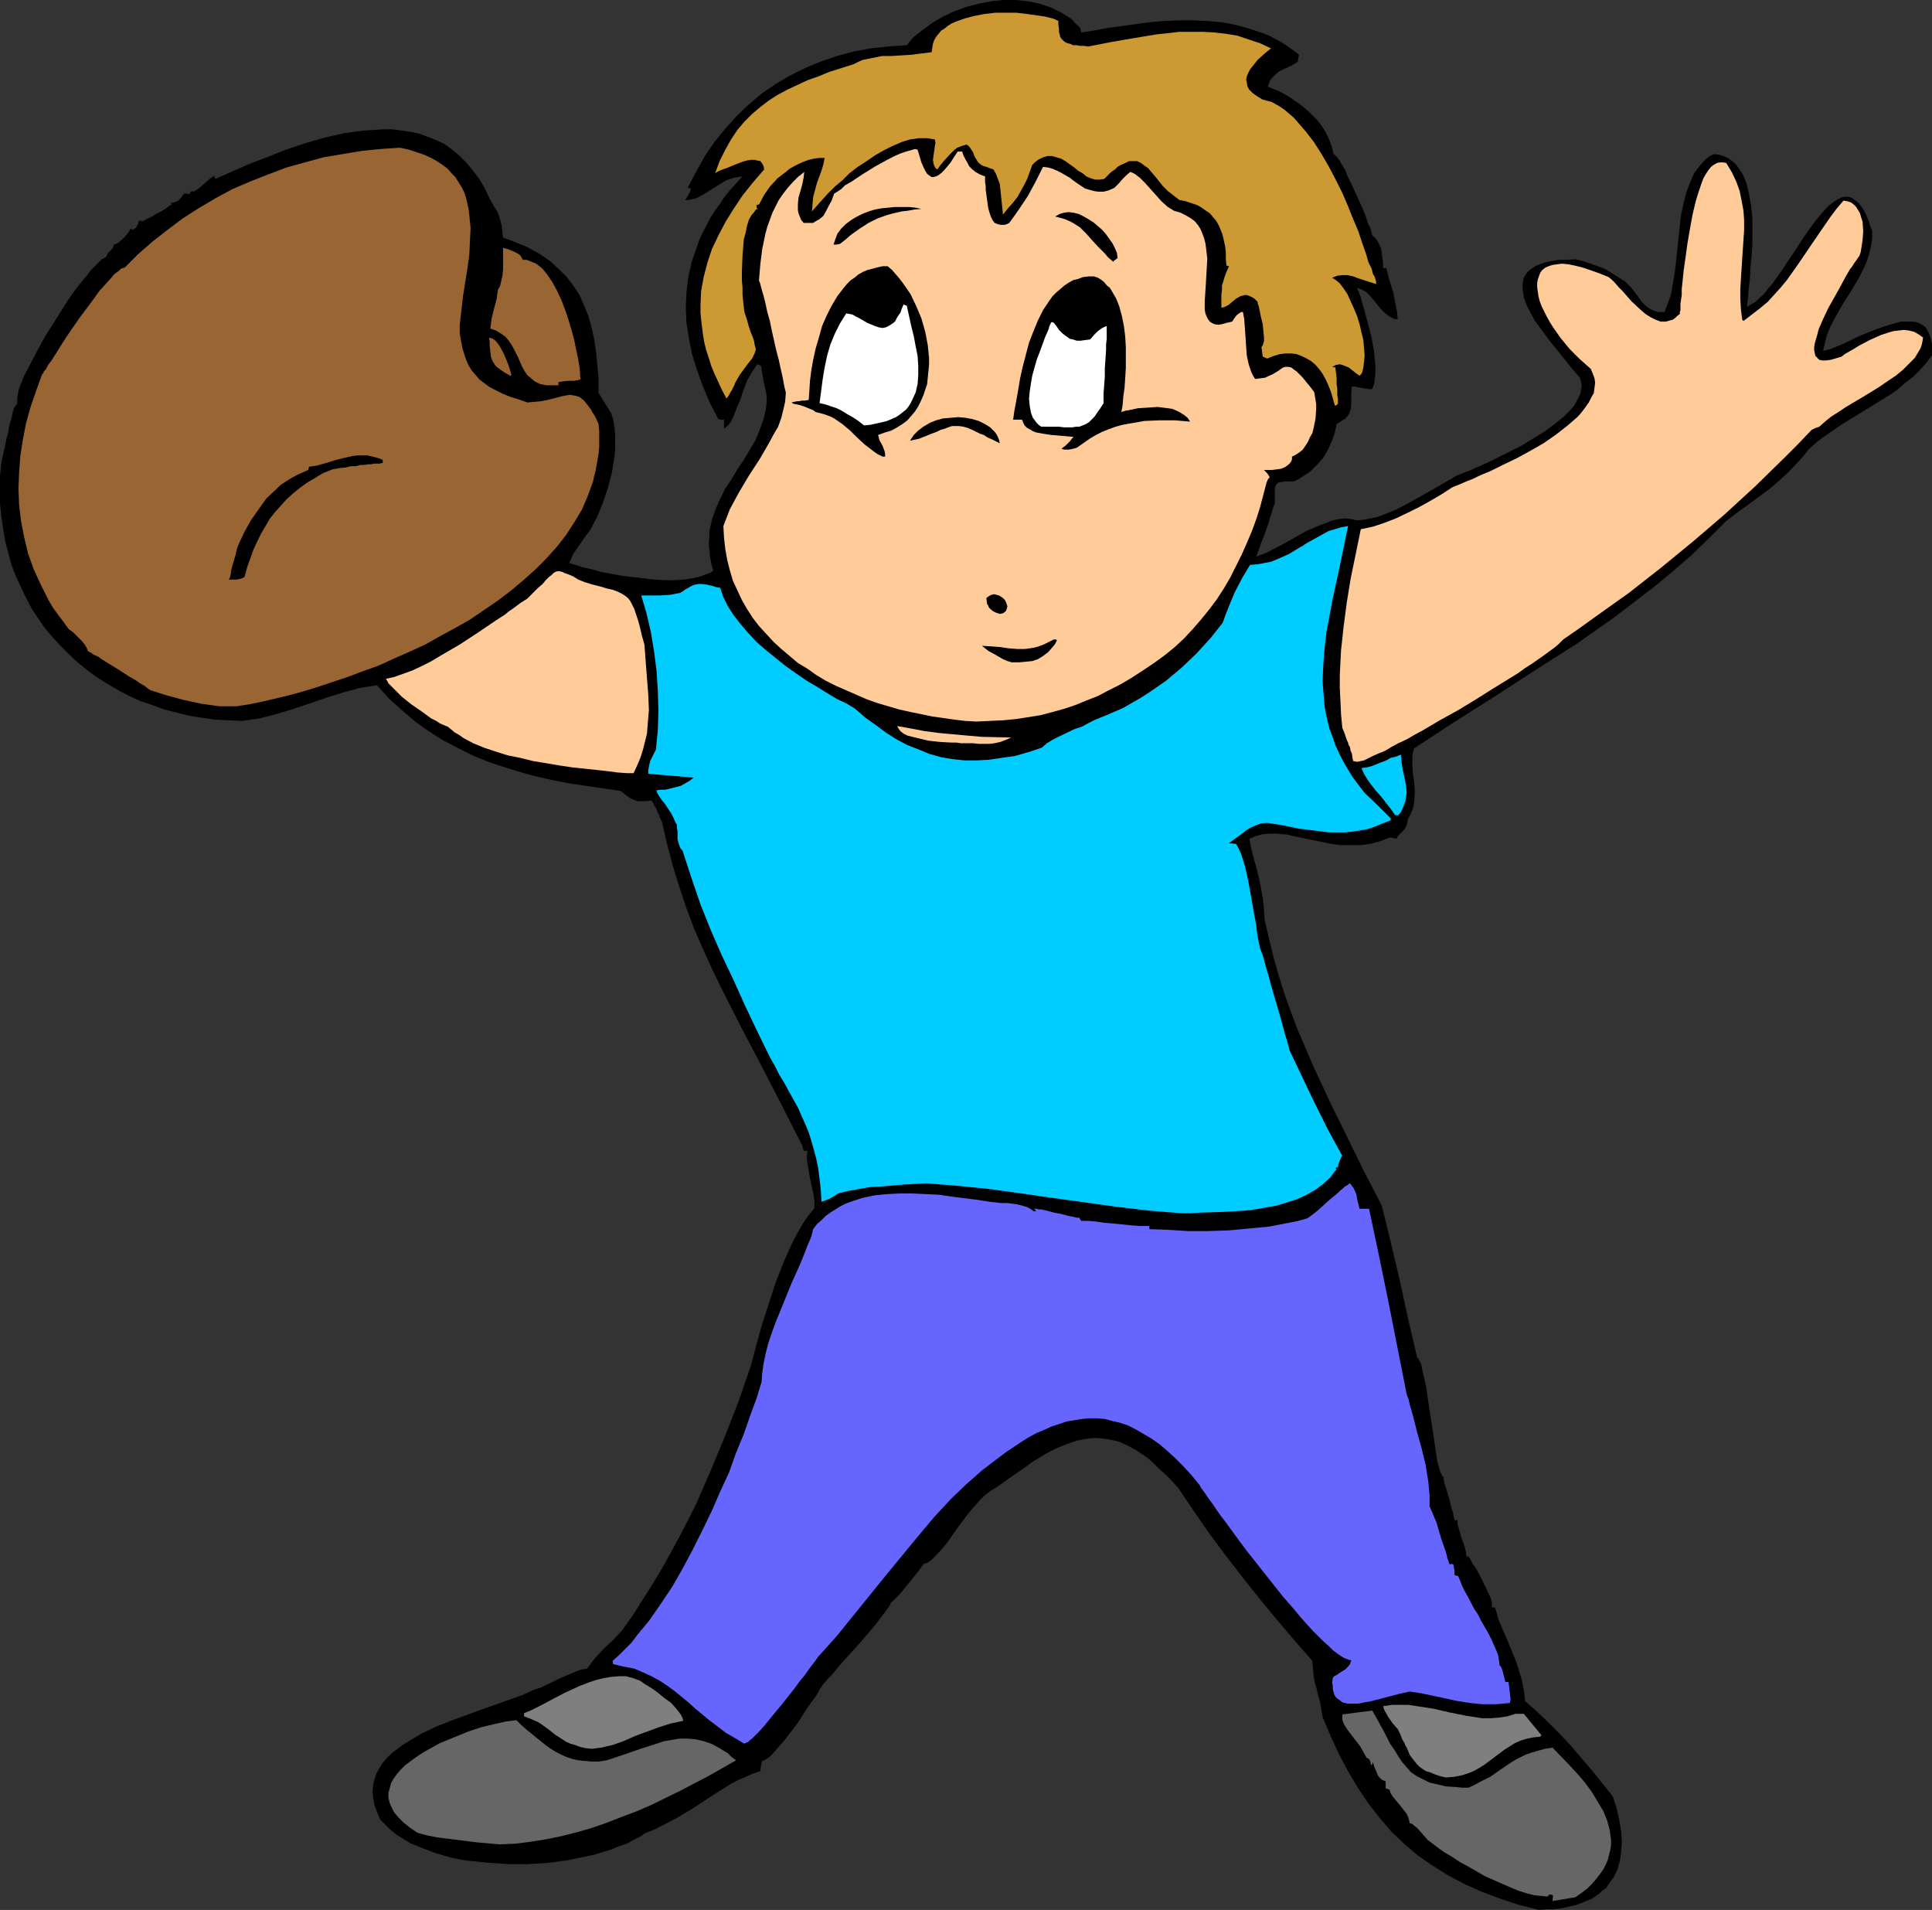
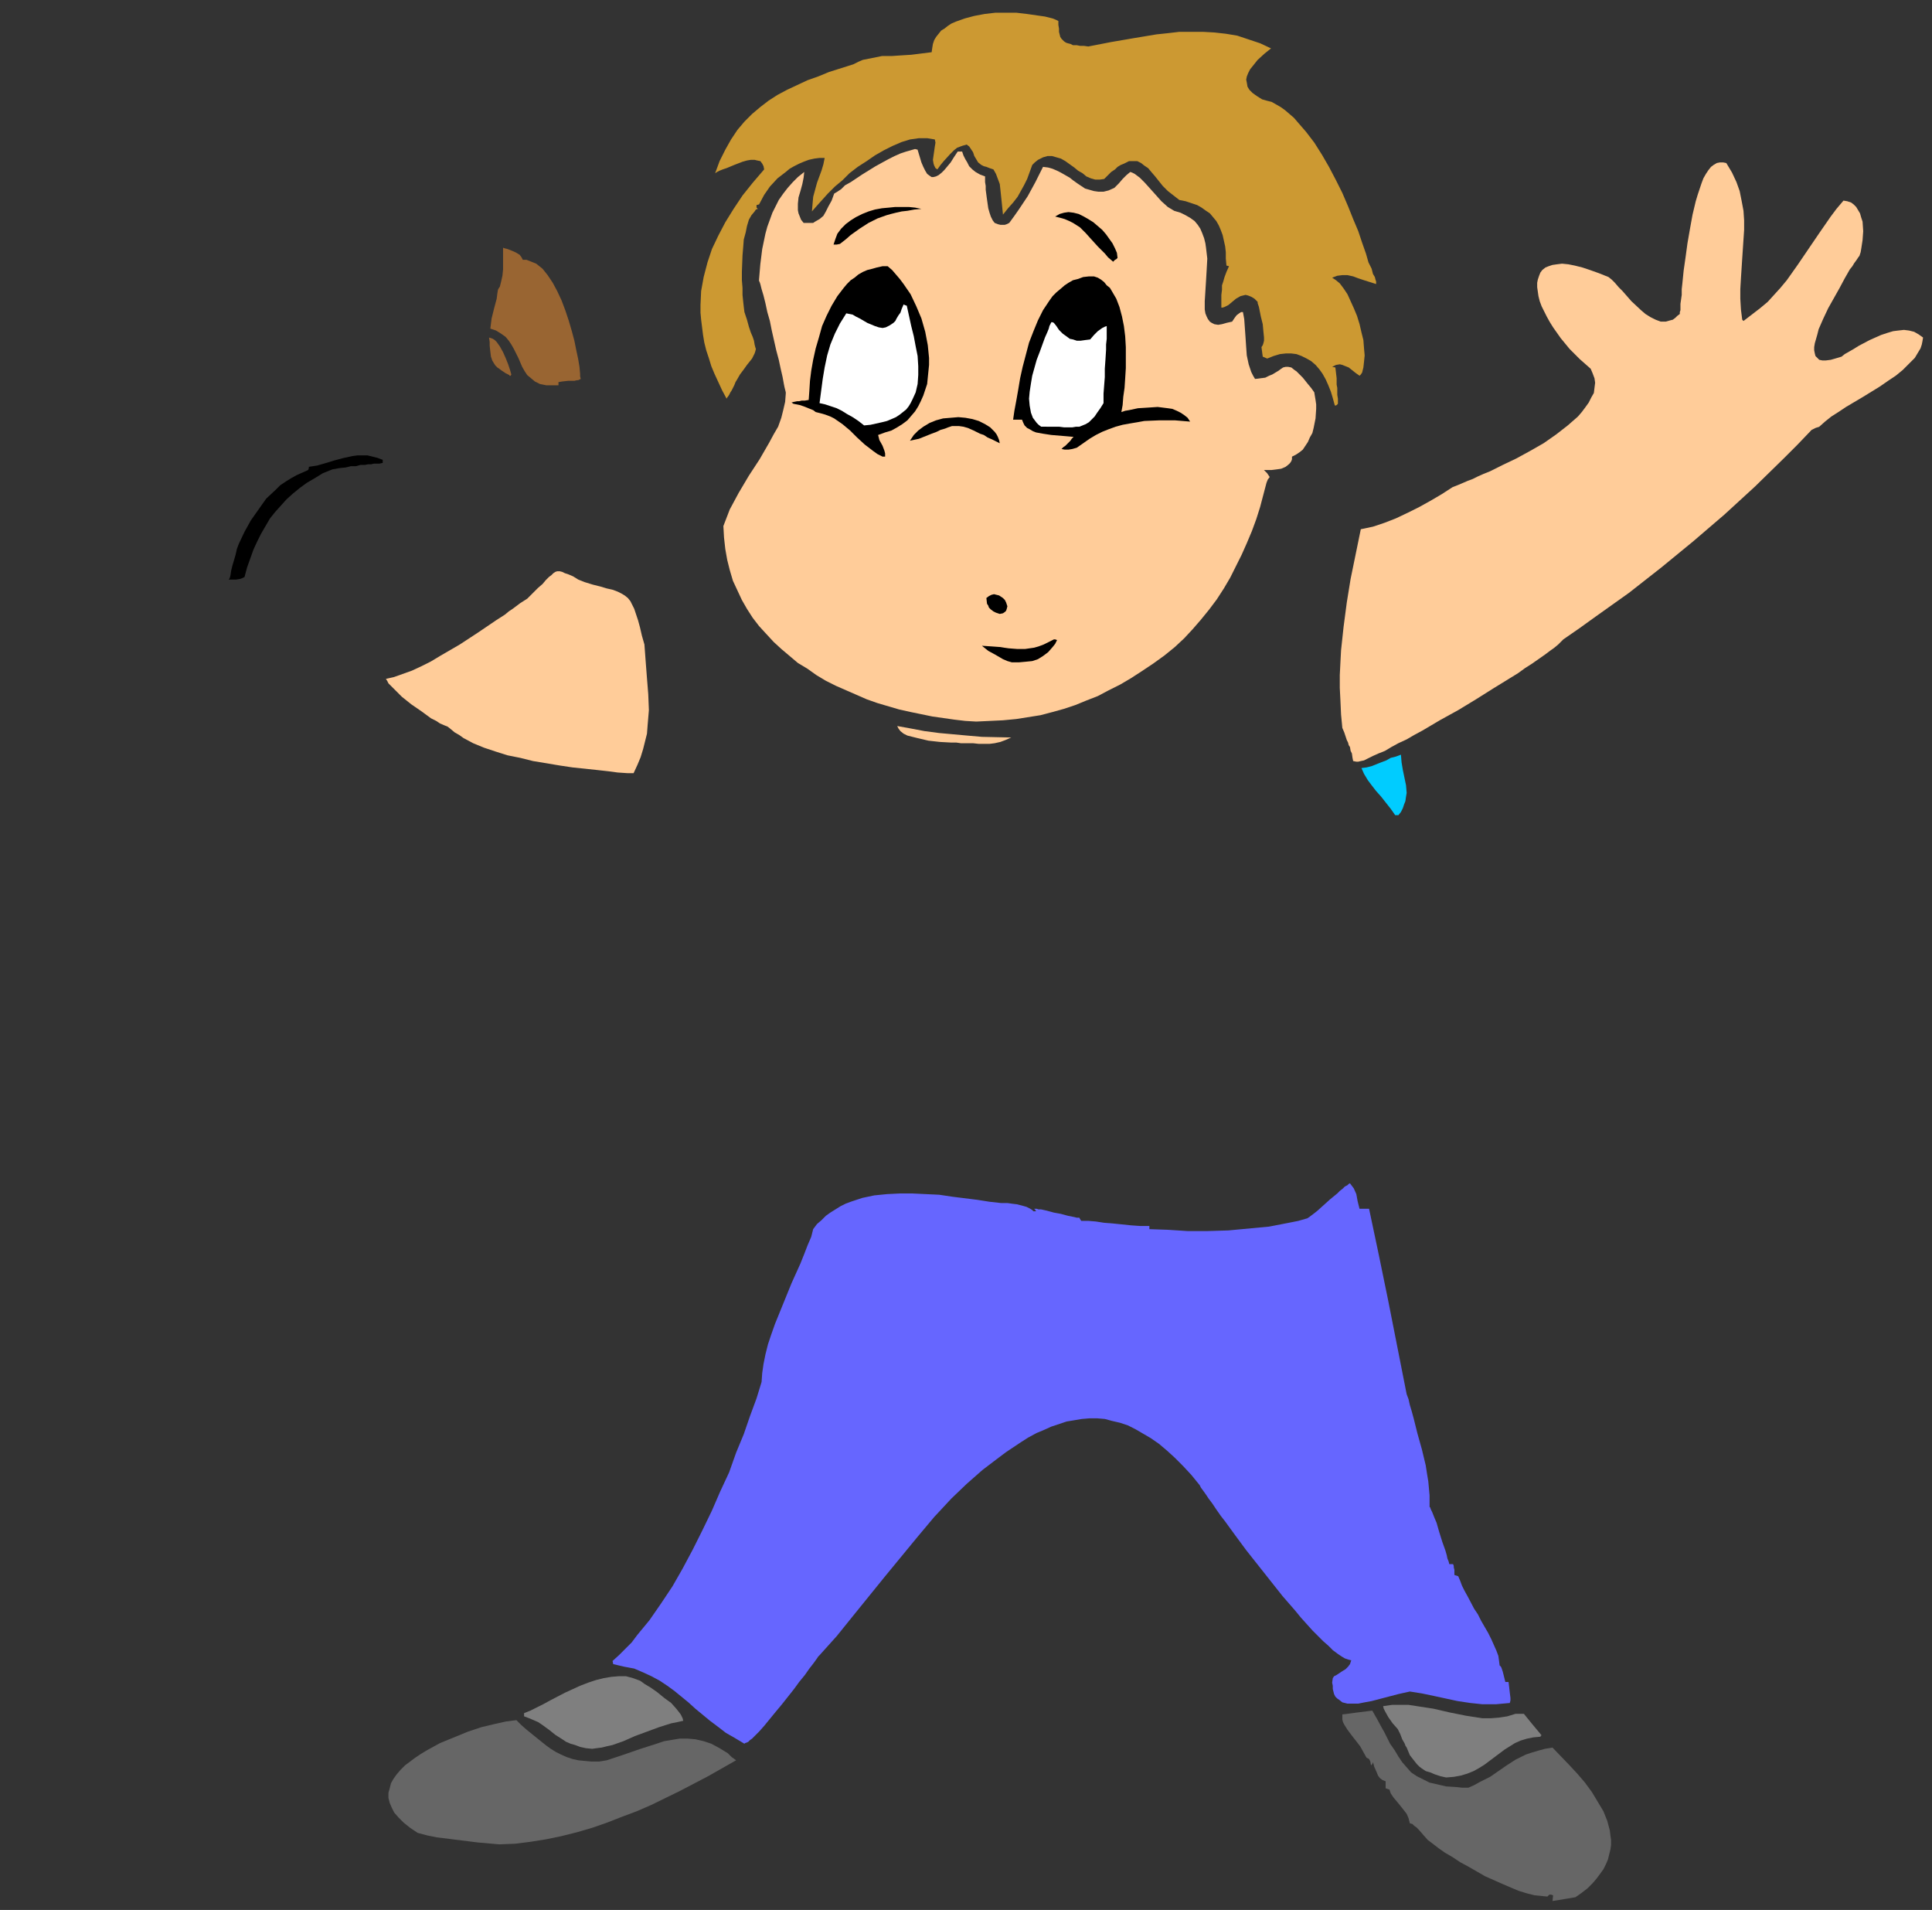
<svg xmlns="http://www.w3.org/2000/svg" xmlns:ns1="http://sodipodi.sourceforge.net/DTD/sodipodi-0.dtd" xmlns:ns2="http://www.inkscape.org/namespaces/inkscape" version="1.0" width="129.724mm" height="128.216mm" id="svg28" ns1:docname="Baseball - Catcher 2.wmf">
  <rect width="100%" height="100%" fill="#333333" stroke="none" />
  <ns1:namedview id="namedview28" pagecolor="#ffffff" bordercolor="#000000" borderopacity="0.25" ns2:showpageshadow="2" ns2:pageopacity="0.0" ns2:pagecheckerboard="0" ns2:deskcolor="#d1d1d1" ns2:document-units="mm" />
  <defs id="defs1">
    <pattern id="WMFhbasepattern" patternUnits="userSpaceOnUse" width="6" height="6" x="0" y="0" />
  </defs>
-   <path style="fill:#000000;fill-opacity:1;fill-rule:evenodd;stroke:none" d="m 390.587,484.594 -5.171,-1.293 -4.848,-1.616 -4.686,-1.777 -4.363,-1.939 -4.202,-2.262 -3.878,-2.424 -3.717,-2.585 -3.394,-2.909 -3.232,-3.07 -2.909,-3.393 -2.909,-3.716 -2.586,-3.878 -2.424,-4.04 -2.424,-4.524 -2.101,-4.524 -2.101,-5.009 -0.323,-1.939 -0.323,-1.939 -0.485,-1.616 -0.323,-1.454 -0.485,-1.616 -0.323,-1.777 -0.162,-1.777 -0.162,-2.101 -4.525,-5.171 -4.525,-5.332 -4.525,-5.494 -4.363,-5.494 -4.363,-5.655 -4.202,-5.655 -3.878,-5.655 -3.717,-5.494 -1.616,-1.777 -1.616,-1.616 -1.616,-1.454 -1.454,-1.454 -1.454,-1.293 -1.454,-0.97 -1.454,-0.97 -1.454,-0.808 -1.293,-0.646 -1.454,-0.646 -1.293,-0.323 -1.454,-0.323 -1.293,-0.162 -1.454,-0.162 h -1.293 l -1.293,0.162 -2.747,0.485 -2.747,0.97 -2.747,1.131 -2.747,1.454 -2.909,1.777 -2.909,2.101 -3.07,2.101 -3.394,2.424 -1.131,0.646 -1.293,0.97 -1.293,1.131 -1.131,1.293 -1.293,1.454 -1.293,1.616 -2.424,3.232 -1.131,1.616 -1.131,1.616 -1.131,1.454 -1.131,1.293 -1.131,1.131 -0.97,0.97 -0.97,0.646 -0.97,0.323 v 0.162 l -0.323,0.323 -0.323,0.485 -0.485,0.646 -0.646,0.808 -0.646,0.808 -1.293,1.616 -1.454,1.777 -0.646,0.808 -0.646,0.646 -0.646,0.646 -0.485,0.485 -0.323,0.323 -0.323,0.162 v 0.162 l -0.162,0.323 -0.162,0.323 -0.323,0.485 -0.808,1.131 -0.97,1.293 -1.131,1.454 -1.293,1.616 -2.909,3.393 -3.07,3.393 -1.454,1.616 -1.293,1.454 -1.131,1.454 -0.646,0.646 -0.485,0.485 -0.808,0.97 -0.485,0.485 -0.162,0.323 h -0.162 v 0.162 l -0.162,0.323 -0.323,0.323 -0.485,0.97 -0.808,1.293 -0.97,1.293 -1.131,1.616 -2.262,3.555 -2.586,3.393 -1.293,1.616 -1.293,1.454 -1.131,1.293 -0.97,0.97 -0.485,0.323 -0.485,0.323 -0.323,0.162 -0.485,0.162 -0.323,1.293 -0.162,1.293 -1.939,0.646 -1.778,0.808 -1.939,0.808 -1.778,0.97 -3.394,2.101 -6.949,4.524 -3.555,2.101 -3.717,1.939 -1.939,0.97 -2.101,0.808 -1.454,0.97 -1.616,0.808 -1.778,0.97 -1.939,0.646 -1.939,0.808 -2.101,0.646 -2.101,0.646 -2.262,0.485 -4.686,0.97 -4.848,0.646 -5.01,0.323 h -5.01 l -5.01,-0.323 -4.848,-0.485 -2.262,-0.323 -2.424,-0.485 -2.262,-0.646 -2.101,-0.646 -2.101,-0.808 -2.101,-0.808 -1.939,-0.808 -1.778,-1.131 -1.616,-0.97 -1.616,-1.293 -1.293,-1.293 -1.293,-1.293 -0.808,-1.939 -0.646,-1.777 -0.323,-1.777 -0.162,-1.616 0.162,-1.616 0.323,-1.454 0.485,-1.454 0.808,-1.454 0.808,-1.293 1.131,-1.293 1.131,-1.131 1.293,-0.97 1.454,-1.131 1.616,-0.97 1.616,-0.97 1.616,-0.97 3.717,-1.777 3.717,-1.454 7.918,-2.909 3.717,-1.293 3.555,-1.293 3.232,-1.131 1.293,-0.646 1.454,-0.646 1.616,-0.485 1.616,-0.808 3.394,-1.616 3.394,-1.454 1.616,-0.646 1.778,-0.323 0.97,-1.293 0.97,-1.293 2.262,-2.424 2.424,-2.262 2.262,-2.424 2.747,-3.878 5.01,-7.918 2.424,-4.04 2.262,-4.04 2.262,-4.201 2.101,-4.04 2.101,-4.201 3.717,-8.564 3.555,-8.564 3.394,-8.726 3.07,-8.887 0.646,-2.424 0.646,-2.424 1.454,-5.332 1.778,-5.494 1.778,-5.494 2.101,-5.332 1.131,-2.585 1.131,-2.424 1.293,-2.424 1.293,-2.262 1.454,-2.101 1.454,-1.777 v -1.939 l -0.323,-1.939 -0.808,-3.716 -0.323,-1.939 -0.323,-1.777 -0.162,-1.616 0.162,-1.616 h -0.97 l -0.162,-0.646 -0.162,-0.646 -5.171,-10.18 -5.171,-10.018 -5.171,-9.857 -5.01,-9.857 -2.424,-5.009 -2.262,-5.009 -2.262,-5.171 -1.939,-5.171 -1.778,-5.332 -1.616,-5.171 -1.454,-5.494 -1.293,-5.655 -0.323,-0.808 -0.323,-0.646 -0.162,-0.646 -0.323,-0.485 -0.323,-0.97 -0.323,-0.485 -0.323,-0.485 -0.162,-0.485 -0.485,-0.646 -1.454,0.162 h -1.131 -0.97 l -0.808,-0.323 -0.808,-0.323 -0.808,-0.485 -0.808,-0.646 -0.97,-0.808 -8.726,-1.293 -4.363,-0.646 -4.202,-0.808 -4.363,-0.97 -4.04,-1.131 -4.202,-1.293 -3.878,-1.293 -3.878,-1.616 -3.878,-1.939 -3.717,-1.939 -3.555,-2.262 -3.394,-2.424 -3.394,-2.909 -3.232,-2.909 -3.07,-3.393 -2.101,0.323 -2.101,0.323 -4.202,1.131 -4.202,1.293 -4.202,1.454 -4.363,1.454 -4.202,1.293 -4.363,1.131 -2.262,0.323 -2.262,0.323 -3.394,-0.162 -3.394,-0.162 -3.394,-0.485 -3.232,-0.485 -3.07,-0.808 -3.232,-0.808 -3.07,-1.131 -2.909,-0.97 -2.909,-1.293 -2.747,-1.454 -2.747,-1.616 -2.586,-1.616 -2.424,-1.777 -2.424,-1.939 -2.262,-2.101 -2.101,-2.101 -2.101,-2.262 -1.939,-2.262 -1.778,-2.585 -1.616,-2.424 -1.454,-2.747 -1.293,-2.747 -1.293,-2.747 -1.131,-2.909 -0.808,-3.07 -0.808,-3.07 -0.485,-3.07 -0.485,-3.232 L 0,127.652 v -3.393 -3.393 l 0.323,-3.393 0.485,-2.262 0.485,-2.101 0.323,-1.777 0.485,-1.616 0.162,-1.293 0.323,-1.293 0.323,-0.97 0.162,-0.808 0.162,-0.808 0.162,-0.485 0.162,-0.485 0.162,-0.323 0.323,-0.485 0.323,-0.323 v -0.646 -0.646 l 0.162,-0.97 0.162,-0.97 0.323,-1.131 0.485,-1.131 0.485,-1.293 0.646,-1.293 1.454,-2.747 1.616,-3.07 1.778,-3.232 1.939,-3.07 1.939,-3.07 1.939,-3.07 1.939,-2.747 1.939,-2.424 0.97,-1.131 0.808,-1.131 0.808,-0.808 0.808,-0.808 0.646,-0.646 0.646,-0.646 0.646,-0.323 0.323,-0.162 0.323,-0.485 0.162,-0.485 0.646,-0.646 0.646,-0.646 0.162,-0.485 0.162,-0.485 0.485,-0.162 0.646,-0.323 1.293,-1.131 0.97,-1.131 0.485,-0.646 0.323,-0.646 0.485,0.323 0.808,-0.485 0.323,-0.485 0.323,-0.646 0.162,-0.646 0.646,-0.162 0.646,-0.162 -0.485,0.162 -0.323,0.323 h 0.323 l 0.323,-0.162 0.323,-0.162 0.485,-0.323 1.131,-0.485 1.293,-0.808 1.293,-0.646 1.293,-0.808 0.808,-0.646 0.323,-0.162 0.323,-0.162 -0.323,-0.323 0.646,-0.162 0.646,-0.162 0.646,-0.323 0.646,-0.646 0.323,-0.485 0.485,-0.646 h 0.646 l 0.646,0.162 0.323,-0.485 0.323,-0.323 0.485,0.162 1.293,-0.808 1.293,-1.131 1.293,-1.131 1.293,-0.97 0.162,0.323 0.162,0.485 4.04,-1.777 4.363,-1.939 4.686,-1.777 4.848,-1.939 4.848,-1.616 5.01,-1.454 5.01,-1.131 2.424,-0.323 2.586,-0.323 2.424,-0.162 2.424,-0.162 h 2.262 l 2.424,0.323 2.262,0.323 2.262,0.485 2.101,0.808 2.101,0.808 2.101,0.97 1.939,1.454 1.778,1.454 1.778,1.777 1.616,1.939 1.616,2.101 1.454,2.424 1.293,2.747 1.293,2.262 0.646,0.97 0.485,1.293 0.323,1.131 0.323,1.293 0.162,1.454 0.162,1.454 1.778,0.646 1.616,0.646 1.616,0.646 1.454,0.646 2.909,1.616 2.586,1.777 2.101,1.939 2.101,2.101 1.616,2.101 1.616,2.424 1.131,2.585 1.131,2.747 0.808,2.909 0.646,2.909 0.485,3.232 0.323,3.393 0.323,3.393 v 3.716 l 1.616,2.585 1.616,2.585 0.485,1.616 0.323,1.939 0.162,1.777 v 1.939 1.939 l -0.162,1.777 -0.323,1.939 -0.323,2.101 -0.97,3.716 -1.293,3.878 -1.454,3.555 -1.778,3.393 -1.454,1.939 -1.454,2.101 -1.454,2.101 -0.485,1.131 -0.485,1.131 1.616,0.485 1.939,0.646 2.262,0.485 2.262,0.646 2.586,0.485 2.586,0.485 5.494,0.646 2.747,0.323 2.586,0.162 h 2.586 l 2.424,-0.162 2.262,-0.323 1.939,-0.485 1.778,-0.646 0.808,-0.323 0.646,-0.485 -0.485,-1.777 -0.323,-1.777 -0.162,-1.777 -0.162,-1.616 0.162,-1.616 v -1.454 l 0.323,-1.454 0.323,-1.454 0.97,-2.747 1.131,-2.585 1.293,-2.585 1.616,-2.424 1.454,-2.424 1.616,-2.424 1.454,-2.424 1.454,-2.424 1.131,-2.747 0.97,-2.747 0.323,-1.293 0.323,-1.454 0.162,-1.616 v -1.616 l -0.808,-3.716 -0.323,-1.939 -0.323,-1.939 -0.97,-0.323 -0.646,0.97 -0.646,0.97 -1.293,2.262 -0.97,2.585 -0.808,2.424 -0.97,2.262 -0.808,2.101 -0.485,0.97 -0.485,0.646 -0.646,0.646 -0.646,0.485 v -2.262 h -0.808 l -0.646,-0.162 -2.101,-4.04 -1.778,-4.201 -1.454,-4.04 -1.293,-4.04 -0.808,-4.04 -0.646,-4.04 -0.162,-3.878 0.162,-3.878 0.485,-3.878 0.808,-3.716 0.646,-1.939 0.646,-1.777 0.646,-1.939 0.808,-1.777 0.97,-1.777 0.97,-1.939 1.131,-1.777 1.293,-1.777 1.131,-1.777 1.454,-1.777 1.616,-1.777 1.616,-1.777 -1.131,0.162 -0.97,0.162 -0.97,0.323 -0.97,0.323 -1.939,1.131 -1.778,1.131 -1.778,1.131 -1.778,0.97 -0.808,0.323 -0.808,0.162 -0.808,0.162 h -0.808 l 0.323,-0.485 0.323,-0.485 0.323,-0.646 0.323,-0.485 v -0.323 l 0.162,-0.485 -0.808,-0.162 2.101,-4.04 2.262,-4.04 2.424,-3.555 2.747,-3.393 2.909,-3.232 3.07,-2.909 3.232,-2.747 3.555,-2.424 3.555,-2.101 3.878,-1.939 3.878,-1.616 4.202,-1.454 4.202,-1.131 4.363,-0.808 4.525,-0.485 4.686,-0.323 0.808,-0.97 0.97,-1.131 2.262,-1.777 2.424,-1.777 2.747,-1.616 2.747,-1.293 3.07,-1.131 3.07,-0.808 3.232,-0.646 L 254.681,0 h 3.07 l 3.232,0.323 1.454,0.323 1.454,0.323 1.454,0.485 1.454,0.485 1.293,0.646 1.293,0.646 1.293,0.808 1.293,0.808 0.97,1.131 1.131,0.97 0.162,0.646 0.162,0.646 3.232,-0.485 3.394,-0.646 3.555,-0.485 3.555,-0.485 3.555,-0.485 3.717,-0.323 3.717,-0.162 h 3.555 l 3.717,0.162 3.717,0.323 3.394,0.646 3.555,0.97 3.394,1.131 1.616,0.646 3.07,1.616 1.454,0.97 1.616,1.131 1.454,1.131 -0.162,0.808 -0.162,0.97 -1.293,0.808 -1.293,0.646 -1.131,0.485 -0.97,0.485 -0.808,0.646 -0.808,0.808 -0.808,0.97 -0.162,0.646 -0.323,0.808 1.131,0.485 1.293,0.485 1.293,0.646 1.454,0.808 2.586,1.777 1.293,0.97 1.293,1.131 1.131,1.131 1.131,1.131 0.97,1.293 0.97,1.454 0.646,1.293 0.646,1.454 0.485,1.454 0.323,1.616 h 0.162 l 0.162,0.162 0.485,0.485 0.646,0.808 0.646,1.131 0.808,1.293 0.646,1.616 1.616,3.393 1.616,3.555 0.808,1.777 0.646,1.616 0.485,1.616 0.646,1.293 0.323,1.131 0.162,0.808 0.485,0.323 0.162,0.162 0.646,0.808 0.485,0.97 0.485,0.97 0.162,1.293 0.162,1.293 0.162,1.293 v 1.131 h 0.808 l 0.808,3.07 0.97,3.07 0.646,3.393 0.323,1.616 0.162,1.777 h -0.808 l -0.646,-0.323 -0.646,-0.323 -0.646,-0.485 -1.131,-0.97 -2.262,-2.747 -1.131,-1.293 -0.646,-0.646 -0.808,-0.485 -0.646,-0.323 -0.97,-0.323 0.485,1.131 0.485,1.293 0.323,1.293 0.485,1.616 0.97,3.555 0.97,3.716 0.646,3.716 0.162,1.777 0.162,1.777 v 1.616 l -0.162,1.616 -0.162,1.293 -0.485,1.293 h -0.808 l -0.97,-0.162 -1.293,-0.162 -1.131,-0.323 h -0.97 l -0.162,1.777 v 1.454 1.293 l -0.162,1.293 -0.323,0.97 -0.646,0.97 -0.485,0.485 -0.646,0.323 -0.646,0.485 -0.808,0.485 -0.485,2.262 -0.808,2.262 -0.97,2.101 -1.131,1.939 -1.616,1.777 -1.616,1.616 -1.939,1.293 -0.97,0.646 -1.293,0.646 h -1.778 -0.808 l -0.485,0.162 h -0.485 l -0.485,0.162 -0.162,0.162 -0.323,0.323 -0.162,0.485 -0.162,0.485 v 0.646 0.485 2.585 l -0.485,1.293 -0.323,1.293 -0.485,1.293 -0.162,0.808 -0.323,0.97 -0.323,0.808 -0.485,1.454 -0.97,2.424 -0.485,1.454 -0.323,0.808 -0.323,0.97 1.293,-0.485 1.616,-0.646 1.454,-0.808 1.616,-0.808 3.232,-1.777 3.394,-1.939 3.394,-1.454 1.778,-0.646 1.616,-0.646 1.616,-0.323 1.616,-0.162 1.454,0.162 1.454,0.323 1.778,-0.162 1.616,-0.323 1.616,-0.323 1.778,-0.646 3.232,-1.293 3.07,-1.616 6.302,-3.555 3.07,-1.777 3.07,-1.777 0.485,-0.162 0.808,-0.323 0.808,-0.323 0.97,-0.323 0.97,-0.485 1.131,-0.485 2.586,-1.131 2.586,-1.293 2.909,-1.454 2.909,-1.454 2.909,-1.777 2.909,-1.777 2.424,-1.777 2.424,-1.939 0.97,-0.97 0.97,-0.97 0.808,-0.97 0.646,-1.131 0.485,-0.97 0.485,-0.97 0.162,-0.97 0.162,-1.131 -0.162,-0.808 -0.323,-1.131 -1.939,-2.262 -1.939,-2.424 -4.04,-5.009 -1.778,-2.424 -1.778,-2.424 -1.293,-2.424 -0.646,-1.293 -0.485,-1.131 -0.323,-1.131 -0.162,-1.131 -0.162,-0.97 v -0.97 l 0.162,-0.97 0.162,-0.808 0.485,-0.808 0.646,-0.808 0.808,-0.646 0.97,-0.646 1.131,-0.485 1.454,-0.485 1.454,-0.323 1.939,-0.323 h 1.939 l 2.262,-0.162 1.939,0.485 1.939,0.646 1.778,0.646 1.778,0.646 1.616,0.97 1.778,1.131 1.778,1.131 1.616,1.616 1.616,2.101 0.808,1.131 0.808,0.97 0.97,0.808 1.131,0.646 1.454,0.485 h 0.808 0.808 l 0.808,-2.101 0.808,-2.262 0.485,-2.747 0.485,-2.747 0.323,-2.747 0.646,-6.14 0.323,-3.07 0.323,-2.909 0.646,-2.909 0.646,-2.585 0.97,-2.585 0.97,-2.262 0.808,-1.131 0.646,-0.808 0.808,-0.97 0.808,-0.808 0.97,-0.808 1.131,-0.485 1.293,0.162 1.131,0.323 0.97,0.485 0.97,0.646 0.97,0.808 0.646,0.808 0.646,0.97 0.646,0.97 0.485,1.131 0.485,1.293 0.646,2.747 0.485,2.747 0.323,3.07 v 3.232 3.232 l -0.162,3.07 -0.323,3.07 -0.162,3.07 -0.323,2.585 -0.162,2.424 -0.162,0.97 v 0.97 l 0.97,-0.646 1.131,-0.646 0.97,-0.97 1.131,-0.97 0.97,-1.293 1.131,-1.293 2.101,-2.909 4.202,-6.302 2.101,-3.232 2.101,-2.909 1.131,-1.454 0.97,-1.131 0.97,-1.131 0.97,-0.97 1.131,-0.808 0.97,-0.646 0.97,-0.485 0.808,-0.162 h 0.97 l 0.97,0.323 0.808,0.646 0.97,0.808 0.808,1.131 0.808,1.454 0.808,1.939 0.323,1.131 0.485,1.131 v 2.101 l -0.323,2.101 -0.485,1.939 -0.646,1.939 -0.808,1.777 -0.97,1.939 -2.101,3.555 -2.262,3.555 -2.101,3.716 -0.97,1.939 -0.808,1.939 -0.485,1.939 -0.485,2.101 0.646,-0.162 0.646,-0.162 0.646,-0.162 0.808,-0.323 1.939,-0.808 2.101,-0.97 2.262,-1.131 2.424,-0.97 2.424,-0.97 2.424,-0.808 2.262,-0.646 1.131,-0.323 h 1.131 0.97 0.97 l 0.97,0.162 0.808,0.323 0.808,0.485 0.646,0.485 0.485,0.808 0.485,0.97 0.323,0.97 0.323,1.293 v 1.454 1.616 l -1.454,1.939 -1.616,1.777 -1.778,1.777 -1.939,1.454 -1.778,1.616 -2.101,1.454 -4.202,2.585 -4.202,2.585 -4.202,2.585 -4.202,2.909 -1.939,1.454 -1.939,1.777 -1.131,1.454 -1.131,1.293 -2.424,2.585 -2.424,2.262 -2.586,2.262 -5.494,4.04 -2.909,2.101 -2.747,2.101 -4.525,4.524 -4.525,4.363 -4.686,4.04 -4.686,3.878 -4.848,3.716 -4.848,3.716 -9.858,6.948 -10.181,6.463 -10.181,6.625 -10.504,6.625 -10.342,6.787 -0.323,0.97 -0.162,1.131 v 2.101 l 0.162,2.262 0.162,1.131 0.162,1.131 0.162,2.262 -0.162,2.424 -0.162,1.131 -0.323,1.131 -0.485,1.131 -0.646,1.131 -0.162,0.97 -0.162,0.646 -0.323,0.646 -0.323,0.485 -0.97,0.97 -0.485,0.485 -0.485,0.808 -1.616,-0.323 -2.586,0.97 -2.424,0.646 -2.586,0.323 h -2.586 -2.424 l -2.424,-0.323 -4.686,-0.97 -4.686,-0.97 -2.101,-0.485 h -0.97 l -1.131,-0.162 h -1.939 l -1.778,0.162 -1.778,0.485 -0.808,0.323 -0.808,0.323 0.485,2.424 0.646,2.585 0.646,2.262 0.646,2.585 0.485,2.424 0.485,2.585 0.323,2.909 0.162,2.747 1.131,4.848 1.131,4.686 1.293,4.524 1.454,4.686 1.616,4.524 1.778,4.686 1.939,4.524 1.939,4.524 4.202,9.049 4.363,8.887 4.363,8.887 4.525,8.726 1.131,4.524 1.131,4.686 2.262,9.534 2.101,9.695 2.262,9.695 0.162,0.485 0.323,0.323 0.323,0.646 0.323,0.646 0.323,1.777 0.485,1.939 0.485,2.262 0.323,2.424 1.616,10.503 0.323,2.262 0.323,2.262 0.323,1.777 0.323,0.97 0.162,0.646 0.162,0.646 0.323,0.485 0.162,0.485 0.323,0.162 0.162,1.454 0.485,1.454 0.97,3.232 0.323,1.616 0.485,1.293 0.162,1.131 0.162,0.485 v 0.323 h 0.808 v 0.97 l 0.323,1.131 0.646,2.262 0.808,2.262 0.323,1.293 0.162,1.293 h 0.323 l 0.323,0.162 0.323,0.485 0.323,0.646 0.323,0.646 0.646,0.808 0.97,1.777 0.485,0.97 0.485,0.97 0.97,1.939 0.808,1.777 0.323,0.808 0.162,0.808 v 0.485 0.646 h 0.808 l 0.808,2.909 1.131,2.747 1.131,2.585 1.131,2.747 1.131,2.747 0.97,3.07 0.485,1.616 0.323,1.616 0.323,1.777 0.162,1.939 2.747,2.424 2.909,2.747 2.909,2.909 2.909,3.07 5.656,6.625 2.586,3.232 2.586,3.232 0.97,3.07 0.646,2.909 0.485,2.747 0.162,2.747 -0.162,2.585 -0.323,2.262 -0.646,2.262 -0.97,1.939 -1.293,1.777 -0.646,0.97 -0.97,0.646 -0.808,0.808 -0.97,0.646 -0.97,0.646 -1.293,0.485 -1.131,0.485 -1.293,0.485 -1.454,0.323 -1.293,0.323 -1.616,0.323 -1.616,0.162 h -1.616 z" id="path1" />
  <path style="fill:#666666;fill-opacity:1;fill-rule:evenodd;stroke:none" d="m 393.98,482.332 0.162,-1.454 -0.485,-0.162 h -0.485 l -0.485,0.485 -1.616,-0.162 -1.616,-0.162 -1.939,-0.485 -2.101,-0.646 -1.939,-0.808 -2.262,-0.97 -4.363,-1.939 -4.202,-2.424 -2.101,-1.131 -1.939,-1.293 -1.939,-1.131 -1.616,-1.131 -1.454,-1.131 -1.293,-0.97 -1.131,-1.293 -1.131,-1.293 -0.646,-0.646 -0.485,-0.323 -0.485,-0.485 -0.646,-0.162 -0.323,-1.293 -0.485,-1.131 -1.778,-2.262 -1.616,-1.939 -0.646,-0.97 -0.323,-0.97 -0.97,-0.323 v -1.777 l -0.808,-0.323 -0.646,-0.485 -0.485,-0.646 -0.323,-0.808 -0.646,-1.454 -0.162,-0.646 -0.162,-0.485 -0.162,0.485 -0.323,0.323 -0.162,-0.97 -0.323,-0.646 -0.323,-0.162 -0.323,-0.162 -0.808,-1.454 -0.808,-1.454 -1.131,-1.454 -1.131,-1.454 -0.97,-1.293 -0.808,-1.293 -0.323,-0.646 -0.162,-0.646 v -0.646 -0.646 l 3.717,-0.485 3.878,-0.485 1.293,2.262 1.131,2.101 0.646,1.131 0.485,0.97 0.97,1.939 1.131,1.616 0.97,1.616 0.97,1.454 1.131,1.293 1.131,1.293 1.454,0.97 1.616,0.808 1.616,0.808 2.101,0.485 2.101,0.485 2.586,0.162 1.454,0.162 h 1.616 l 1.454,-0.646 1.454,-0.808 1.293,-0.646 1.293,-0.646 2.101,-1.454 2.101,-1.454 2.262,-1.454 1.293,-0.646 1.293,-0.646 1.454,-0.485 1.616,-0.485 1.778,-0.485 1.939,-0.323 4.202,4.363 2.101,2.262 1.939,2.262 1.778,2.424 1.454,2.424 1.454,2.424 0.97,2.424 0.646,2.424 0.162,1.293 0.162,1.131 v 1.293 l -0.162,1.131 -0.323,1.293 -0.323,1.293 -0.485,1.131 -0.646,1.293 -0.808,1.131 -0.97,1.293 -0.97,1.131 -1.293,1.293 -1.454,1.131 -1.616,1.131 -2.909,0.485 z" id="path2" />
  <path style="fill:#666666;fill-opacity:1;fill-rule:evenodd;stroke:none" d="m 126.694,467.951 -5.494,-0.485 -5.171,-0.646 -5.171,-0.646 -2.424,-0.485 -2.424,-0.646 -1.939,-1.293 -1.616,-1.293 -1.293,-1.293 -1.131,-1.293 -0.646,-1.293 -0.485,-1.131 -0.323,-1.293 v -1.293 l 0.323,-1.131 0.323,-1.293 0.646,-1.131 0.808,-1.131 0.97,-1.131 1.131,-1.131 1.293,-0.97 1.293,-0.97 1.454,-0.97 1.616,-0.97 3.232,-1.777 3.555,-1.454 3.555,-1.454 3.394,-1.131 3.394,-0.808 1.454,-0.323 1.454,-0.323 1.293,-0.162 1.293,-0.162 1.293,1.293 1.293,1.131 2.586,2.101 2.424,1.939 1.131,0.808 1.293,0.808 1.293,0.646 1.454,0.646 1.454,0.485 1.454,0.323 1.616,0.162 1.778,0.162 h 1.939 l 1.939,-0.323 4.363,-1.454 4.202,-1.454 4.04,-1.293 1.939,-0.646 1.939,-0.323 1.939,-0.323 h 2.101 l 1.939,0.162 2.101,0.485 1.939,0.646 2.101,1.131 2.101,1.293 0.97,0.97 1.131,0.808 -7.11,4.04 -7.11,3.716 -7.272,3.555 -3.717,1.616 -3.878,1.454 -3.717,1.454 -3.717,1.293 -3.878,1.131 -3.878,0.97 -3.878,0.808 -4.04,0.646 -3.878,0.485 z" id="path3" />
  <path style="fill:#7f7f7f;fill-opacity:1;fill-rule:evenodd;stroke:none" d="m 366.993,450.984 -1.454,-0.323 -1.454,-0.485 -1.131,-0.485 -1.131,-0.323 -0.97,-0.646 -0.646,-0.485 -0.646,-0.646 -0.646,-0.808 -1.131,-1.454 -0.808,-1.939 -0.323,-0.485 -0.162,-0.485 -0.646,-1.131 -0.485,-1.293 -0.646,-1.293 -1.293,-1.454 -1.131,-1.616 -0.808,-1.454 -0.323,-0.646 -0.162,-0.646 2.262,-0.323 h 2.101 2.101 l 2.101,0.323 4.202,0.646 4.202,0.97 4.04,0.808 2.101,0.323 2.101,0.323 h 2.101 l 2.101,-0.162 2.101,-0.323 2.101,-0.646 h 2.101 l 2.101,2.585 2.424,2.909 h -0.162 l -0.162,0.323 -1.778,0.162 -1.616,0.323 -1.616,0.485 -1.454,0.646 -1.293,0.808 -1.293,0.808 -2.586,1.939 -2.586,1.939 -1.293,0.808 -1.454,0.808 -1.616,0.646 -1.616,0.485 -1.778,0.323 z" id="path4" />
  <path style="fill:#7f7f7f;fill-opacity:1;fill-rule:evenodd;stroke:none" d="m 150.288,443.713 -1.616,-0.162 -1.454,-0.323 -1.293,-0.485 -1.131,-0.323 -1.131,-0.485 -0.97,-0.646 -1.778,-1.131 -1.616,-1.293 -1.778,-1.293 -0.97,-0.646 -1.131,-0.485 -1.131,-0.485 -1.293,-0.485 v -0.808 l 1.616,-0.646 1.616,-0.808 1.616,-0.808 1.778,-0.97 3.717,-1.939 3.878,-1.777 2.101,-0.808 1.939,-0.646 1.939,-0.485 1.939,-0.323 1.939,-0.162 h 1.778 l 1.778,0.485 1.778,0.646 0.485,0.323 0.646,0.485 1.616,0.97 1.616,1.131 1.778,1.454 1.778,1.293 1.293,1.454 0.646,0.808 0.485,0.646 0.485,0.97 0.162,0.646 -1.454,0.323 -1.616,0.323 -3.07,0.97 -3.07,1.131 -3.07,1.131 -2.909,1.293 -2.747,0.97 -1.454,0.323 -1.293,0.323 -1.293,0.162 z" id="path5" />
  <path style="fill:#6666ff;fill-opacity:1;fill-rule:evenodd;stroke:none" d="m 188.91,442.42 -2.424,-1.454 -2.262,-1.293 -2.101,-1.616 -1.939,-1.454 -3.717,-3.07 -1.778,-1.616 -1.778,-1.454 -1.778,-1.454 -1.778,-1.293 -1.939,-1.293 -2.101,-1.131 -2.101,-0.97 -2.262,-0.97 -2.586,-0.485 -2.747,-0.646 -0.162,-0.808 1.616,-1.454 1.616,-1.616 1.616,-1.616 1.454,-1.939 3.07,-3.716 2.909,-4.201 2.909,-4.363 2.586,-4.524 2.586,-4.848 2.424,-4.848 2.424,-5.009 2.101,-4.848 2.262,-4.848 1.778,-5.009 1.939,-4.686 1.616,-4.686 1.616,-4.363 1.293,-4.201 0.162,-2.262 0.323,-2.262 0.485,-2.424 0.646,-2.585 0.808,-2.424 0.97,-2.747 2.101,-5.171 2.101,-5.171 2.262,-5.009 0.97,-2.424 0.808,-2.101 0.97,-2.262 0.485,-1.939 0.97,-1.293 1.131,-0.97 1.131,-1.131 1.131,-0.808 2.586,-1.616 1.293,-0.646 1.293,-0.485 2.909,-0.97 3.07,-0.646 3.232,-0.323 3.232,-0.162 h 3.232 l 3.394,0.162 3.394,0.162 3.232,0.485 6.464,0.808 3.07,0.485 2.909,0.323 h 0.323 1.293 l 1.131,0.162 1.293,0.162 1.293,0.323 1.131,0.323 0.97,0.485 0.485,0.323 0.323,0.323 h 0.323 0.323 l -0.162,-0.323 -0.323,-0.323 h 0.646 l 0.485,0.162 h 0.646 l 1.454,0.323 1.778,0.485 1.778,0.323 1.778,0.485 1.616,0.323 0.646,0.162 h 0.646 l 0.162,0.323 0.323,0.485 h 1.778 l 1.939,0.162 2.101,0.323 2.101,0.162 4.686,0.485 2.262,0.162 h 2.424 v 0.808 l 4.686,0.162 5.01,0.323 h 5.01 l 5.333,-0.162 5.171,-0.485 5.171,-0.485 5.01,-0.97 2.424,-0.485 2.262,-0.646 0.485,-0.323 0.646,-0.485 0.646,-0.485 0.808,-0.646 1.616,-1.454 1.616,-1.454 1.778,-1.454 0.646,-0.646 0.808,-0.646 0.485,-0.485 0.646,-0.323 0.323,-0.323 0.323,-0.162 0.485,0.646 0.485,0.646 0.646,1.454 0.323,1.777 0.485,1.939 h 2.424 l 2.424,11.473 2.424,11.796 4.686,23.753 0.485,1.293 0.323,1.454 0.485,1.616 0.485,1.777 0.97,3.878 1.131,4.04 0.97,4.04 0.323,2.101 0.323,1.939 0.162,1.777 0.162,1.777 v 1.454 1.454 l 0.162,0.162 0.162,0.485 0.323,0.646 0.323,0.808 0.323,0.808 0.485,1.131 0.646,2.262 0.808,2.585 0.808,2.262 0.323,1.131 0.162,0.808 0.323,0.808 0.162,0.646 h 0.97 l 0.162,0.485 v 0.323 l 0.162,0.646 v 1.293 l 0.97,0.323 0.485,1.131 0.485,1.293 0.646,1.293 0.808,1.454 1.616,3.07 0.97,1.454 0.808,1.616 1.778,3.07 0.808,1.616 0.646,1.454 0.646,1.454 0.485,1.293 0.162,1.131 0.162,1.293 0.323,0.323 0.162,0.323 0.323,0.97 0.323,1.293 0.323,1.293 h 0.808 l 0.162,1.293 0.162,1.454 0.162,1.293 v 0.646 l -0.162,0.646 -1.778,0.162 -1.778,0.162 h -3.394 l -3.07,-0.323 -3.232,-0.485 -5.979,-1.293 -3.07,-0.646 -3.07,-0.485 -1.454,0.323 -1.454,0.323 -6.787,1.777 -1.778,0.323 -1.616,0.323 h -1.454 -1.293 l -1.293,-0.323 -0.808,-0.646 -0.485,-0.323 -0.485,-0.485 -0.323,-0.646 -0.162,-0.646 -0.162,-0.646 v -0.808 l -0.162,-0.808 0.162,-1.131 0.323,-0.485 0.646,-0.323 1.454,-0.97 0.808,-0.485 0.646,-0.646 0.485,-0.646 0.323,-0.97 -0.646,-0.162 -0.97,-0.323 -0.808,-0.485 -0.97,-0.646 -1.293,-0.97 -1.131,-1.131 -1.293,-1.131 -1.293,-1.293 -1.454,-1.454 -1.454,-1.616 -1.454,-1.616 -1.454,-1.777 -3.232,-3.716 -3.07,-3.878 -3.07,-3.878 -3.07,-3.878 -2.747,-3.716 -1.293,-1.777 -1.293,-1.777 -1.131,-1.454 -1.131,-1.616 -0.97,-1.454 -0.97,-1.293 -0.646,-0.97 -0.808,-1.131 -0.485,-0.646 -0.323,-0.646 -2.101,-2.585 -2.101,-2.262 -2.101,-2.101 -1.939,-1.777 -2.101,-1.777 -2.101,-1.454 -1.939,-1.131 -1.939,-1.131 -1.939,-0.97 -1.939,-0.646 -2.101,-0.485 -1.778,-0.485 -1.939,-0.162 h -1.939 l -1.939,0.162 -1.939,0.323 -1.939,0.323 -1.939,0.646 -1.939,0.646 -1.778,0.808 -1.939,0.808 -2.101,1.131 -1.778,1.131 -1.939,1.293 -1.939,1.293 -1.939,1.454 -4.04,3.07 -4.04,3.555 -3.878,3.716 -4.363,4.686 -4.202,5.009 -8.242,10.018 -8.242,10.18 -4.04,5.009 -4.363,4.848 -0.323,0.323 -0.323,0.485 -0.808,1.131 -1.131,1.454 -1.131,1.616 -1.454,1.777 -1.293,1.777 -3.07,3.878 -1.616,1.939 -1.454,1.777 -1.454,1.777 -1.293,1.454 -1.131,1.131 -0.646,0.646 -0.485,0.323 -0.485,0.485 -0.323,0.162 -0.485,0.162 z" id="path6" />
-   <path style="fill:#00ccff;fill-opacity:1;fill-rule:evenodd;stroke:none" d="m 299.768,307.82 -8.08,-0.646 -8.242,-0.97 -16.322,-2.262 -7.918,-1.131 -8.08,-1.131 -8.08,-0.808 -7.918,-0.646 -5.818,0.323 -5.656,0.485 -2.909,0.162 -2.747,0.485 -2.747,0.485 -2.586,0.646 -0.485,0.323 -0.485,0.323 -1.131,0.646 -1.131,0.485 -0.97,0.323 -0.162,-3.07 -0.323,-2.747 -0.323,-2.585 -0.485,-2.424 -0.646,-2.424 -0.646,-2.262 -0.646,-2.101 -0.97,-2.262 -1.778,-4.04 -2.262,-4.04 -1.131,-2.101 -1.293,-2.101 -1.131,-2.262 -1.293,-2.262 -3.232,-6.625 -3.07,-6.463 -2.909,-6.463 -3.07,-6.463 -2.747,-6.302 -2.586,-6.463 -2.262,-6.625 -2.262,-6.948 -0.646,-0.808 -0.323,-0.97 -0.323,-1.131 v -0.97 -1.131 l -0.162,-0.808 v -0.808 l -0.323,-0.485 -0.485,-1.131 -0.646,-1.293 -1.616,-2.424 -0.808,-0.97 -0.646,-0.97 -0.485,-0.808 -0.162,-0.646 0.97,-0.162 h 1.293 l 1.293,-0.323 1.293,-0.323 1.293,-0.323 1.131,-0.646 1.131,-0.646 0.97,-0.808 -11.474,-0.97 v -0.97 l 0.162,-0.808 0.323,-1.454 0.646,-1.293 0.808,-1.616 0.485,-4.848 0.162,-5.009 -0.162,-5.171 -0.323,-5.009 -0.646,-5.009 -0.808,-4.848 -1.131,-4.848 -1.293,-4.363 h 4.686 l 2.586,-0.162 2.586,-0.485 0.808,-0.485 0.646,-0.485 0.646,-0.323 0.485,-0.323 1.131,-0.485 0.97,-0.162 h 0.97 l 1.131,0.162 0.646,0.162 0.808,0.162 0.97,0.323 0.97,0.162 0.808,2.424 1.131,2.262 1.454,2.262 1.778,2.262 1.939,2.262 2.101,2.262 2.424,2.101 2.586,2.101 2.424,1.939 2.747,1.939 2.586,1.777 2.747,1.616 2.586,1.616 2.424,1.454 2.424,1.131 2.101,1.293 2.586,2.262 2.747,1.939 2.586,1.939 2.586,1.616 2.747,1.454 2.909,1.131 2.747,1.131 2.909,0.808 2.909,0.485 3.07,0.323 h 3.07 l 3.07,-0.162 3.232,-0.485 3.394,-0.485 3.394,-0.97 3.394,-1.131 1.293,-1.131 1.616,-0.97 1.616,-0.808 3.717,-1.777 1.939,-0.646 1.778,-0.97 1.616,-0.808 2.424,-0.97 2.262,-0.97 2.262,-0.97 2.262,-1.293 2.262,-1.293 2.262,-1.454 2.101,-1.454 2.101,-1.454 4.04,-3.393 3.717,-3.555 3.555,-3.878 3.07,-3.878 0.646,-1.777 0.808,-2.101 1.616,-3.878 1.939,-3.716 0.97,-1.616 0.97,-1.616 1.939,-0.162 1.778,-0.323 1.616,-0.323 1.616,-0.646 1.454,-0.646 1.454,-0.646 2.909,-1.777 0.646,-0.323 0.646,-0.485 1.454,-0.808 2.909,-1.616 1.454,-0.808 1.616,-0.485 1.616,-0.485 1.778,-0.323 -0.97,4.686 -0.97,4.686 -0.97,4.524 -0.97,4.363 -0.808,4.363 -0.808,4.363 -0.485,4.201 -0.323,4.201 -0.162,4.04 0.323,4.201 0.162,1.939 0.323,1.939 0.485,2.101 0.485,1.939 0.808,2.101 0.646,1.939 0.97,2.101 0.97,1.939 1.131,1.939 1.293,2.101 1.454,1.939 1.616,2.101 3.394,3.232 3.232,3.232 v 0.485 l -2.101,0.808 -1.939,0.808 -1.939,0.646 -1.939,0.323 -1.939,0.323 -1.939,0.162 h -1.939 -1.939 l -3.878,-0.485 -3.878,-0.485 -3.878,-0.808 -4.04,-0.646 -1.616,0.162 -1.293,0.485 -1.131,0.485 -1.131,0.646 -2.101,1.616 -1.131,0.808 -1.293,0.97 1.778,0.162 0.646,1.131 0.646,1.454 0.485,1.454 0.485,1.616 0.808,3.555 0.646,3.555 0.646,3.716 0.646,3.555 0.485,3.555 0.646,3.07 0.162,0.323 0.162,0.485 0.323,0.808 0.323,1.131 0.323,1.293 0.485,1.616 0.485,1.616 0.485,1.939 1.131,3.878 1.293,4.363 1.131,4.201 0.646,2.101 0.485,1.939 1.454,3.07 1.616,3.393 3.232,6.787 3.394,6.787 1.939,3.555 1.778,3.232 -0.323,0.323 -0.162,0.485 -0.162,0.323 -0.162,0.323 -0.162,0.646 -0.162,0.808 h -0.323 l -0.323,0.162 0.323,0.323 -0.808,0.97 -0.808,1.131 -1.778,1.616 -1.939,1.454 -2.262,1.293 -2.424,1.131 -2.586,0.808 -2.586,0.808 -2.747,0.485 -2.747,0.485 -2.747,0.323 -5.656,0.323 -5.333,0.162 -2.586,0.162 z" id="path7" />
  <path style="fill:#00ccff;fill-opacity:1;fill-rule:evenodd;stroke:none" d="m 354.065,206.829 -1.131,-1.616 -2.424,-3.07 -1.293,-1.454 -1.131,-1.454 -0.97,-1.293 -0.97,-1.616 -0.646,-1.454 1.293,-0.162 1.293,-0.323 2.424,-0.97 1.293,-0.485 1.131,-0.646 1.293,-0.323 1.293,-0.485 0.162,1.939 0.323,1.939 0.808,3.878 0.162,1.939 -0.162,0.97 -0.162,1.131 -0.323,0.808 -0.323,0.97 -0.485,0.97 -0.646,0.808 z" id="path8" />
  <path style="fill:#ffcc99;fill-opacity:1;fill-rule:evenodd;stroke:none" d="m 159.176,196.164 -2.424,-0.162 -2.424,-0.323 -2.909,-0.323 -3.07,-0.323 -3.07,-0.323 -3.232,-0.485 -6.787,-1.131 -3.232,-0.808 -3.232,-0.646 -3.07,-0.97 -2.909,-0.97 -2.747,-1.131 -2.424,-1.293 -1.131,-0.808 -1.131,-0.646 -0.97,-0.808 -0.808,-0.646 -0.808,-0.323 -1.131,-0.485 -0.97,-0.646 -1.293,-0.646 -2.424,-1.777 -2.586,-1.777 -2.424,-1.939 -0.97,-0.97 -0.97,-0.97 -0.808,-0.808 -0.646,-0.646 -0.323,-0.646 -0.323,-0.485 2.101,-0.485 2.262,-0.808 2.262,-0.808 2.424,-1.131 2.262,-1.131 2.424,-1.454 5.01,-2.909 4.686,-3.07 4.525,-3.07 2.262,-1.454 0.97,-0.808 0.97,-0.646 1.939,-1.454 1.778,-1.131 1.454,-1.454 1.293,-1.293 1.131,-0.97 0.808,-0.97 0.808,-0.808 0.646,-0.485 0.485,-0.485 0.485,-0.323 0.485,-0.162 h 0.646 l 0.646,0.162 0.646,0.323 0.97,0.323 1.131,0.485 1.293,0.808 1.616,0.646 2.101,0.646 1.939,0.485 1.616,0.485 1.454,0.323 1.293,0.485 0.97,0.485 0.808,0.485 0.808,0.646 0.646,0.808 0.485,0.97 0.485,0.97 0.485,1.454 0.485,1.454 0.485,1.777 0.485,2.101 0.646,2.262 0.323,4.363 0.323,4.201 0.323,4.04 0.162,4.04 -0.323,3.878 -0.162,2.101 -0.485,1.939 -0.485,1.939 -0.646,2.101 -0.808,1.939 -0.97,2.101 z" id="path9" />
  <path style="fill:#ffcc99;fill-opacity:1;fill-rule:evenodd;stroke:none" d="m 344.208,193.256 -0.808,-0.162 -0.162,-0.808 -0.162,-1.131 -0.323,-0.646 -0.162,-0.97 -0.323,-0.485 -0.162,-0.646 -0.323,-0.646 -0.323,-0.97 -0.323,-0.97 -0.485,-1.131 -0.323,-3.393 -0.162,-3.555 -0.162,-3.232 v -3.232 l 0.162,-3.232 0.162,-3.07 0.646,-5.979 0.808,-6.14 0.97,-5.979 1.293,-6.302 1.293,-6.302 3.07,-0.646 2.909,-0.97 2.909,-1.131 3.07,-1.454 2.909,-1.454 2.909,-1.616 2.747,-1.616 2.747,-1.777 0.808,-0.323 0.808,-0.323 1.131,-0.485 1.131,-0.485 1.293,-0.485 1.293,-0.646 1.454,-0.646 1.616,-0.646 3.232,-1.616 3.394,-1.616 3.555,-1.939 3.394,-1.939 3.232,-2.262 2.909,-2.262 1.293,-1.131 1.293,-1.131 0.97,-1.131 0.97,-1.293 0.808,-1.131 0.646,-1.293 0.646,-1.131 0.162,-1.293 0.162,-1.293 -0.162,-1.131 -0.485,-1.293 -0.485,-1.131 -2.747,-2.424 -2.586,-2.585 -2.262,-2.747 -1.939,-2.747 -0.808,-1.293 -0.808,-1.454 -0.646,-1.293 -0.646,-1.293 -0.485,-1.293 -0.323,-1.293 -0.162,-1.131 -0.162,-1.131 v -1.131 l 0.162,-0.808 0.323,-0.97 0.323,-0.808 0.485,-0.646 0.808,-0.646 0.808,-0.323 0.97,-0.323 1.131,-0.162 1.293,-0.162 1.616,0.162 1.616,0.323 1.939,0.485 1.939,0.646 2.262,0.808 2.424,0.97 0.808,0.646 0.808,0.808 0.97,1.131 0.97,0.97 2.262,2.585 2.424,2.262 1.131,0.97 1.293,0.808 1.293,0.646 1.293,0.485 h 1.293 l 1.131,-0.323 0.646,-0.162 0.646,-0.485 0.485,-0.485 0.646,-0.485 v -0.485 l 0.162,-0.485 v -0.808 -0.808 l 0.162,-1.131 0.162,-1.131 v -1.454 l 0.162,-1.454 0.323,-3.232 0.485,-3.393 0.485,-3.555 0.646,-3.716 0.646,-3.555 0.808,-3.393 0.485,-1.616 0.485,-1.454 0.485,-1.454 0.485,-1.293 0.646,-1.131 0.646,-0.97 0.646,-0.808 0.646,-0.485 0.808,-0.485 0.808,-0.162 h 0.808 l 0.808,0.162 1.454,2.424 1.131,2.424 0.808,2.262 0.485,2.424 0.485,2.585 0.162,2.424 v 2.424 l -0.162,2.424 -0.323,4.848 -0.323,5.009 -0.162,2.747 v 2.424 l 0.162,2.747 0.323,2.585 0.323,0.323 2.101,-1.616 2.101,-1.616 1.939,-1.616 1.616,-1.777 1.616,-1.777 1.616,-1.939 2.747,-3.878 2.747,-4.04 2.747,-4.04 2.909,-4.201 1.454,-1.939 1.778,-2.101 0.97,0.162 0.97,0.323 0.646,0.485 0.646,0.646 0.485,0.808 0.485,0.808 0.323,1.131 0.323,0.97 0.162,2.424 -0.162,2.262 -0.323,2.101 -0.162,0.97 -0.323,0.97 -0.162,0.162 -0.323,0.485 -0.323,0.485 -0.485,0.646 -0.485,0.808 -0.646,0.808 -0.646,1.131 -0.646,1.131 -1.293,2.424 -1.454,2.585 -1.454,2.585 -1.293,2.747 -1.131,2.585 -0.323,1.293 -0.323,1.131 -0.323,1.131 -0.162,0.97 v 0.808 l 0.162,0.808 0.162,0.646 0.485,0.485 0.485,0.485 0.808,0.162 h 0.808 l 1.293,-0.162 1.131,-0.323 1.616,-0.485 0.808,-0.646 1.131,-0.646 1.131,-0.646 1.293,-0.808 2.747,-1.454 2.909,-1.293 1.454,-0.485 1.616,-0.485 1.293,-0.162 1.454,-0.162 1.293,0.162 1.293,0.323 1.131,0.646 1.131,0.808 -0.162,0.97 -0.162,0.808 -0.323,0.97 -0.485,0.808 -0.97,1.616 -1.454,1.454 -1.616,1.616 -1.778,1.454 -1.939,1.293 -2.101,1.454 -4.202,2.585 -4.363,2.585 -1.939,1.293 -1.778,1.131 -1.616,1.293 -1.454,1.293 -0.97,0.323 -0.97,0.485 -3.555,3.716 -3.555,3.555 -7.272,7.11 -7.757,7.11 -7.918,6.787 -8.08,6.625 -8.242,6.463 -8.403,5.979 -4.04,2.909 -4.202,2.909 -0.485,0.485 -0.808,0.808 -0.97,0.808 -1.131,0.808 -1.293,0.97 -1.616,1.131 -1.616,1.131 -1.778,1.131 -1.778,1.293 -2.101,1.293 -4.202,2.585 -4.363,2.747 -4.525,2.747 -4.686,2.585 -4.363,2.585 -2.101,1.131 -1.939,1.131 -2.101,0.97 -1.778,0.97 -1.616,0.97 -1.616,0.646 -1.454,0.646 -1.293,0.646 -0.97,0.485 -0.808,0.162 -0.646,0.162 z" id="path10" />
  <path style="fill:#ffcc99;fill-opacity:1;fill-rule:evenodd;stroke:none" d="m 245.632,188.57 h -0.808 -0.97 l -1.131,-0.162 h -1.293 l -2.909,-0.162 -2.909,-0.323 -2.747,-0.646 -1.293,-0.323 -1.293,-0.323 -0.97,-0.485 -0.808,-0.646 -0.485,-0.646 -0.323,-0.646 3.555,0.646 3.394,0.646 3.717,0.485 3.555,0.323 3.555,0.323 3.717,0.323 7.434,0.162 -1.454,0.646 -1.293,0.485 -1.454,0.323 -1.293,0.162 h -2.747 l -1.454,-0.162 z" id="path11" />
  <path style="fill:#ffcc99;fill-opacity:1;fill-rule:evenodd;stroke:none" d="m 247.733,183.076 -2.747,-0.162 -2.747,-0.323 -5.656,-0.808 -5.494,-1.131 -2.909,-0.646 -2.747,-0.808 -2.747,-0.808 -2.747,-0.97 -2.586,-1.131 -2.586,-1.131 -2.586,-1.131 -2.586,-1.293 -2.424,-1.454 -2.262,-1.616 -2.424,-1.454 -2.101,-1.777 -2.101,-1.777 -1.939,-1.777 -1.939,-2.101 -1.778,-1.939 -1.616,-2.101 -1.454,-2.262 -1.293,-2.262 -1.131,-2.424 -1.131,-2.424 -0.808,-2.747 -0.646,-2.585 -0.485,-2.747 -0.323,-2.909 -0.162,-2.909 0.808,-2.101 0.808,-2.101 1.131,-2.101 1.131,-2.101 2.586,-4.363 2.747,-4.201 2.424,-4.201 1.131,-2.101 1.131,-1.939 0.808,-2.262 0.485,-1.939 0.485,-2.101 0.162,-2.101 v -0.323 l -0.323,-1.293 -0.162,-0.808 -0.323,-1.777 -0.485,-2.101 -0.485,-2.262 -0.646,-2.424 -1.131,-5.009 -0.485,-2.424 -0.646,-2.262 -0.485,-2.262 -0.485,-1.939 -0.485,-1.616 -0.162,-0.646 -0.162,-0.646 -0.162,-0.485 -0.162,-0.323 V 71.097 70.936 l 0.323,-3.878 0.485,-3.878 0.808,-3.878 0.485,-1.777 0.646,-1.777 0.646,-1.777 0.808,-1.616 0.808,-1.616 1.131,-1.616 1.131,-1.454 1.293,-1.454 1.293,-1.293 1.616,-1.293 -0.162,1.454 -0.323,1.616 -0.485,1.777 -0.485,1.616 -0.162,1.616 v 1.616 l 0.162,0.808 0.323,0.808 0.323,0.808 0.646,0.808 h 1.616 0.808 l 0.485,-0.323 1.131,-0.646 0.97,-0.808 0.646,-1.131 0.646,-1.293 0.808,-1.454 0.646,-1.777 0.808,-0.485 0.97,-0.646 0.97,-0.97 1.454,-0.808 1.454,-0.97 1.454,-0.97 3.394,-2.101 3.232,-1.777 1.616,-0.808 1.454,-0.646 1.454,-0.485 1.131,-0.323 1.131,-0.323 0.646,0.162 0.485,1.616 0.485,1.616 0.485,1.131 0.485,0.97 0.485,0.808 0.646,0.485 0.485,0.323 h 0.485 l 0.646,-0.162 0.646,-0.323 0.808,-0.646 0.646,-0.646 0.808,-0.97 0.808,-0.97 0.808,-1.293 0.97,-1.454 h 1.131 l 0.323,0.97 0.485,0.97 0.485,0.808 0.485,0.97 0.808,0.808 0.808,0.646 1.131,0.646 1.293,0.485 v 0.646 0.808 l 0.162,0.97 v 0.97 l 0.323,2.424 0.323,2.262 0.323,1.131 0.323,0.97 0.485,0.97 0.485,0.646 0.808,0.323 0.646,0.162 h 1.131 l 0.485,-0.162 0.646,-0.323 1.293,-1.777 1.131,-1.616 2.262,-3.393 1.939,-3.555 0.97,-1.939 0.97,-1.939 1.293,0.162 1.131,0.323 1.131,0.485 0.97,0.485 2.262,1.293 0.808,0.646 1.131,0.808 1.939,1.293 1.131,0.323 1.131,0.323 1.131,0.162 h 1.293 l 1.293,-0.323 1.454,-0.646 1.131,-1.131 0.97,-1.131 0.97,-0.97 0.97,-0.808 0.485,0.162 0.646,0.323 0.646,0.485 0.646,0.485 1.293,1.293 1.454,1.616 2.747,3.07 1.616,1.454 0.808,0.485 0.808,0.485 1.616,0.485 1.293,0.646 1.131,0.646 1.131,0.808 0.808,0.97 0.646,0.97 0.485,1.131 0.485,1.293 0.323,1.293 0.162,1.131 0.323,2.747 -0.162,2.909 -0.162,2.747 -0.162,2.585 -0.162,2.585 v 1.131 0.97 l 0.162,0.97 0.323,0.808 0.323,0.646 0.485,0.646 0.485,0.323 0.646,0.323 0.97,0.162 0.97,-0.162 1.131,-0.323 1.454,-0.323 0.646,-0.97 0.485,-0.646 0.646,-0.485 0.485,-0.323 h 0.485 l 0.323,1.777 0.162,2.262 0.162,2.262 0.162,2.424 0.162,2.262 0.485,2.262 0.646,1.939 0.485,0.97 0.485,0.808 1.293,-0.162 1.293,-0.162 0.97,-0.485 0.808,-0.323 1.616,-0.97 0.646,-0.485 0.485,-0.323 0.646,-0.162 h 0.646 l 0.808,0.162 0.808,0.646 0.485,0.323 0.485,0.485 0.485,0.485 0.646,0.646 0.646,0.808 0.646,0.808 0.808,0.97 0.808,1.131 0.162,0.97 0.162,0.97 0.162,1.131 v 1.131 l -0.162,2.424 -0.485,2.424 -0.323,1.293 -0.646,1.131 -0.485,1.131 -0.646,0.97 -0.646,0.97 -0.808,0.646 -0.97,0.646 -0.97,0.485 v 0.646 l -0.162,0.485 -0.323,0.485 -0.323,0.323 -0.808,0.646 -1.131,0.485 -1.131,0.162 -1.293,0.162 h -0.97 -0.97 l 0.808,0.808 0.646,0.97 -0.485,0.646 -0.323,0.808 -0.808,3.07 -0.808,3.07 -0.97,3.07 -1.131,3.07 -1.293,3.07 -1.293,2.909 -1.454,2.909 -1.454,2.909 -1.616,2.747 -1.778,2.747 -1.939,2.585 -2.101,2.585 -2.101,2.424 -2.101,2.262 -2.424,2.262 -2.586,2.101 -2.909,2.101 -2.909,1.939 -2.747,1.777 -2.747,1.616 -2.909,1.454 -2.747,1.454 -2.909,1.131 -2.747,1.131 -2.909,0.97 -2.909,0.808 -3.07,0.808 -3.07,0.485 -3.07,0.485 -3.394,0.323 -3.394,0.162 z" id="path12" />
-   <path style="fill:#996532;fill-opacity:1;fill-rule:evenodd;stroke:none" d="m 55.752,179.198 -2.424,-0.323 -2.262,-0.323 -4.525,-0.97 -4.202,-1.131 -4.04,-1.293 h -0.162 l -0.162,-0.162 -0.485,-0.323 -0.808,-0.646 -1.131,-0.646 -1.131,-0.808 -1.454,-0.808 -2.747,-1.777 -2.909,-1.777 -1.293,-0.808 -1.131,-0.808 -1.131,-0.485 -0.646,-0.485 -0.646,-0.323 -0.162,-0.162 v 0 l -0.323,-0.808 -0.485,-0.808 -0.646,-0.808 -0.808,-0.808 -0.808,-0.808 -0.646,-0.646 -0.646,-0.485 -0.485,-0.323 -1.293,-1.777 -1.454,-1.939 -1.293,-1.777 -1.131,-1.939 -1.939,-3.878 -1.778,-3.878 -1.454,-4.04 -0.97,-4.04 -0.808,-4.201 -0.485,-4.04 -0.162,-4.201 0.162,-4.04 0.323,-4.363 0.646,-4.04 0.808,-4.201 1.131,-4.04 1.454,-4.201 1.454,-4.04 0.323,-0.323 0.162,-0.485 0.485,-0.485 0.323,-0.646 0.485,-0.808 0.646,-0.808 0.485,-0.808 0.646,-0.97 1.293,-2.101 1.454,-2.262 3.232,-4.686 3.394,-4.524 1.616,-2.262 1.616,-1.777 1.454,-1.616 0.646,-0.808 0.646,-0.485 0.646,-0.485 0.485,-0.485 0.485,-0.162 0.485,-0.162 3.394,-3.393 3.717,-3.232 3.717,-2.909 3.878,-2.909 4.04,-2.585 4.363,-2.585 4.202,-2.262 4.525,-1.939 4.525,-1.777 4.686,-1.777 4.686,-1.293 4.686,-1.293 4.848,-0.808 4.848,-0.808 4.848,-0.485 4.848,-0.323 2.262,0.485 1.939,0.646 1.939,0.646 1.778,0.808 1.454,0.808 1.454,0.97 1.293,0.97 0.97,1.131 0.97,0.97 0.808,1.293 0.808,1.293 0.646,1.293 0.485,1.454 0.323,1.454 0.323,1.454 0.162,1.454 0.323,3.232 -0.162,3.393 -0.162,3.393 -0.485,3.555 -1.131,7.11 -0.808,7.11 v 2.101 l 0.323,1.939 0.323,1.777 0.485,1.616 0.485,1.454 0.646,1.454 0.808,1.293 0.97,1.131 0.97,1.131 1.293,0.97 1.293,0.97 1.616,0.808 1.616,0.808 1.939,0.808 2.101,0.646 2.262,0.808 1.939,-0.162 1.616,-0.162 1.616,-0.323 1.293,-0.323 1.293,-0.323 1.131,-0.323 0.97,-0.162 0.97,-0.162 0.97,0.162 0.808,0.162 0.808,0.323 0.97,0.808 0.808,0.97 0.97,1.293 0.323,0.646 0.646,0.97 0.485,0.97 0.485,1.131 0.162,1.777 v 1.939 1.939 l -0.162,1.939 -0.323,1.777 -0.323,1.939 -0.808,3.393 -1.293,3.555 -1.454,3.393 -1.939,3.232 -2.101,3.232 -2.262,2.909 -2.747,3.07 -2.747,2.747 -3.07,2.747 -3.07,2.585 -3.394,2.585 -3.555,2.424 -3.555,2.424 -3.717,2.101 -3.878,2.101 -3.717,2.101 -3.878,1.777 -4.04,1.777 -3.878,1.777 -4.04,1.454 -3.878,1.454 -3.878,1.293 -3.878,1.293 -3.717,1.131 -3.555,0.97 -3.394,0.808 -3.394,0.808 -3.232,0.646 -3.07,0.485 z" id="path13" />
  <path style="fill:#000000;fill-opacity:1;fill-rule:evenodd;stroke:none" d="m 256.782,168.049 -1.131,-0.323 -1.131,-0.485 -1.939,-1.131 -1.778,-0.97 -1.616,-1.293 2.424,0.162 2.262,0.162 0.97,0.162 1.131,0.162 2.101,0.162 h 2.101 l 1.131,-0.162 1.131,-0.162 1.131,-0.323 1.293,-0.485 1.293,-0.646 1.293,-0.646 h 0.323 l 0.485,0.162 -0.485,0.97 -0.646,0.808 -1.131,1.293 -1.293,0.97 -1.293,0.808 -1.454,0.485 -1.616,0.162 -1.778,0.162 z" id="path14" />
  <path style="fill:#000000;fill-opacity:1;fill-rule:evenodd;stroke:none" d="m 253.712,155.768 -0.97,-0.323 -0.646,-0.323 -0.646,-0.485 -0.485,-0.485 -0.162,-0.485 -0.323,-0.485 -0.162,-1.454 0.646,-0.485 0.646,-0.323 0.646,-0.162 0.646,0.162 0.646,0.162 0.485,0.323 0.485,0.323 0.485,0.485 0.323,0.646 0.162,0.485 0.162,0.485 -0.162,0.646 -0.162,0.485 -0.323,0.323 -0.485,0.323 z" id="path15" />
  <path style="fill:#000000;fill-opacity:1;fill-rule:evenodd;stroke:none" d="m 58.014,147.043 0.162,-0.162 0.162,-0.323 0.162,-0.646 0.162,-1.131 0.323,-1.293 0.808,-2.747 0.323,-1.454 0.485,-1.293 1.454,-3.07 1.616,-2.909 1.939,-2.747 1.939,-2.747 2.424,-2.262 1.131,-1.131 1.454,-0.97 1.293,-0.808 1.454,-0.808 1.454,-0.646 1.454,-0.646 0.162,-0.485 v -0.323 l 2.101,-0.323 2.262,-0.646 2.101,-0.646 2.424,-0.646 2.262,-0.485 1.293,-0.162 h 1.131 1.293 l 1.293,0.323 1.293,0.323 1.293,0.485 v 0.808 h -0.162 l -0.646,0.162 h -0.808 -0.646 l -0.646,0.162 h -0.808 l -0.808,0.162 h -1.131 l -1.131,0.323 h -1.293 l -1.293,0.323 -1.616,0.162 -1.778,0.323 -2.424,0.97 -2.101,1.293 -1.939,1.131 -1.778,1.293 -1.778,1.454 -1.616,1.454 -1.454,1.616 -1.454,1.616 -1.293,1.616 -1.131,1.939 -1.131,1.939 -0.97,1.939 -0.97,2.101 -0.808,2.262 -0.808,2.262 -0.646,2.424 -0.646,0.323 -0.485,0.162 -0.97,0.162 h -1.293 z" id="path16" />
  <path style="fill:#000000;fill-opacity:1;fill-rule:evenodd;stroke:none" d="m 223.977,115.857 -1.293,-0.646 -1.131,-0.808 -2.101,-1.616 -1.939,-1.777 -1.778,-1.777 -1.939,-1.616 -2.101,-1.454 -0.97,-0.485 -1.293,-0.485 -1.131,-0.323 -1.293,-0.323 -0.646,-0.485 -0.808,-0.323 -1.616,-0.646 -0.97,-0.323 -0.808,-0.162 -0.808,-0.162 -0.485,-0.323 0.646,-0.162 0.808,-0.162 h 0.485 l 0.646,-0.162 h 0.808 l 0.97,-0.162 0.162,-2.262 0.162,-2.585 0.323,-2.585 0.485,-2.747 0.646,-2.909 0.808,-2.747 0.808,-2.909 1.131,-2.585 1.293,-2.585 1.454,-2.424 1.616,-2.101 0.808,-0.97 0.97,-0.97 0.97,-0.646 0.97,-0.808 1.131,-0.646 1.131,-0.485 1.293,-0.323 1.131,-0.323 1.454,-0.323 h 1.293 l 1.131,0.97 0.97,1.131 0.97,1.131 0.97,1.293 1.778,2.585 1.454,3.07 1.293,3.07 0.97,3.393 0.646,3.393 0.323,3.232 v 1.777 l -0.162,1.616 -0.162,1.616 -0.162,1.616 -0.485,1.454 -0.485,1.454 -0.646,1.454 -0.646,1.293 -0.808,1.293 -0.97,1.131 -0.97,1.131 -1.293,0.97 -1.293,0.808 -1.454,0.808 -1.616,0.485 -1.778,0.646 0.162,0.646 0.162,0.646 0.808,1.454 0.485,1.293 0.162,0.646 v 0.808 z" id="path17" />
  <path style="fill:#000000;fill-opacity:1;fill-rule:evenodd;stroke:none" d="m 269.387,113.918 0.485,-0.485 0.485,-0.323 0.646,-0.646 0.646,-0.646 0.323,-0.485 0.485,-0.485 -1.778,-0.162 -1.939,-0.162 -1.939,-0.162 -2.101,-0.323 -1.778,-0.323 -0.808,-0.323 -0.808,-0.485 -0.646,-0.323 -0.646,-0.646 -0.323,-0.646 -0.323,-0.808 h -2.262 l 0.323,-2.262 0.485,-2.585 0.485,-2.747 0.485,-2.909 0.646,-2.909 0.808,-3.07 0.808,-3.07 1.131,-2.909 1.131,-2.747 1.293,-2.585 1.616,-2.424 0.808,-1.131 0.97,-0.97 0.97,-0.808 1.131,-0.97 0.97,-0.646 1.131,-0.646 1.293,-0.323 1.293,-0.485 1.454,-0.162 h 1.293 l 0.97,0.323 0.808,0.485 0.808,0.646 0.646,0.808 0.808,0.646 0.485,0.808 1.131,1.939 0.808,2.101 0.646,2.424 0.485,2.424 0.323,2.585 0.162,2.747 v 2.585 2.747 l -0.162,2.585 -0.162,2.424 -0.323,2.262 -0.162,2.101 -0.323,1.777 0.97,-0.323 0.97,-0.162 2.262,-0.485 2.586,-0.162 2.424,-0.162 1.293,0.162 1.293,0.162 1.131,0.162 1.131,0.485 0.97,0.485 0.97,0.646 0.808,0.646 0.646,0.97 -3.878,-0.323 h -3.878 l -3.878,0.162 -1.778,0.323 -1.939,0.323 -1.778,0.323 -1.778,0.485 -1.778,0.646 -1.616,0.646 -1.616,0.808 -1.616,0.97 -1.616,1.131 -1.616,1.131 -1.131,0.323 -0.97,0.162 h -0.97 z" id="path18" />
  <path style="fill:#000000;fill-opacity:1;fill-rule:evenodd;stroke:none" d="m 253.065,112.14 -1.293,-0.646 -1.131,-0.485 -0.97,-0.646 -0.97,-0.323 -1.616,-0.808 -1.454,-0.646 -1.131,-0.323 -1.131,-0.162 h -0.97 -0.808 l -0.97,0.323 -0.808,0.323 -1.131,0.323 -0.97,0.485 -1.293,0.485 -1.616,0.646 -1.616,0.646 -2.262,0.485 0.97,-1.454 1.131,-1.131 1.293,-0.97 1.616,-0.97 1.616,-0.646 1.778,-0.485 1.939,-0.162 1.939,-0.162 1.778,0.162 1.778,0.323 1.616,0.485 1.616,0.808 1.293,0.808 1.131,1.131 0.485,0.646 0.323,0.646 0.323,0.808 0.162,0.808 z" id="path19" />
  <path style="fill:#ffffff;fill-opacity:1;fill-rule:evenodd;stroke:none" d="m 264.216,108.262 -0.646,-0.485 -0.485,-0.485 -0.485,-0.646 -0.485,-0.646 -0.485,-1.293 -0.323,-1.777 -0.162,-1.777 0.162,-1.777 0.323,-2.101 0.323,-1.939 1.131,-4.04 0.808,-2.101 0.646,-1.777 0.646,-1.777 0.646,-1.454 0.323,-0.808 0.162,-0.646 0.485,-0.97 h 0.323 l 0.323,0.162 0.646,0.808 0.646,0.97 0.97,0.97 1.131,0.808 0.646,0.485 0.808,0.162 0.97,0.323 h 0.97 l 1.131,-0.162 1.293,-0.162 0.97,-1.131 0.485,-0.485 0.485,-0.485 1.131,-0.808 0.646,-0.323 0.485,-0.162 v 1.616 1.616 l -0.162,1.454 v 1.293 l -0.162,2.585 -0.162,2.262 v 2.101 l -0.162,2.101 -0.162,2.101 v 2.424 l -0.808,1.293 -0.808,1.131 -0.646,0.97 -0.808,0.808 -0.646,0.646 -0.808,0.485 -0.808,0.323 -0.808,0.323 h -0.808 l -0.97,0.162 h -2.101 l -1.293,-0.162 h -1.293 -1.616 z" id="path20" />
  <path style="fill:#ffffff;fill-opacity:1;fill-rule:evenodd;stroke:none" d="m 219.291,107.939 -1.454,-1.131 -1.454,-0.97 -1.454,-0.808 -1.293,-0.808 -1.293,-0.646 -1.454,-0.485 -1.454,-0.485 -1.454,-0.323 0.808,-6.14 0.485,-2.909 0.646,-3.07 0.808,-2.747 1.131,-2.747 1.293,-2.585 1.616,-2.585 0.808,0.162 0.808,0.162 0.808,0.485 0.97,0.485 1.939,1.131 1.939,0.808 0.97,0.323 0.97,0.162 0.808,-0.162 0.97,-0.485 0.97,-0.646 0.485,-0.485 0.323,-0.646 0.485,-0.808 0.485,-0.646 0.323,-0.97 0.485,-1.131 0.323,0.162 0.485,0.162 1.131,5.171 0.646,2.585 0.485,2.585 0.485,2.424 0.162,2.585 v 2.262 l -0.162,2.262 -0.485,2.101 -0.808,1.777 -0.485,0.97 -0.485,0.808 -0.646,0.808 -0.808,0.646 -0.808,0.646 -0.97,0.646 -1.131,0.485 -1.131,0.485 -1.293,0.323 -1.454,0.323 -1.454,0.323 z" id="path21" />
  <path style="fill:#cc9932;fill-opacity:1;fill-rule:evenodd;stroke:none" d="m 338.713,102.768 -0.485,-1.777 -0.485,-1.616 -0.646,-1.616 -0.646,-1.454 -0.808,-1.454 -0.808,-1.131 -0.97,-1.131 -1.131,-0.97 -1.131,-0.646 -1.293,-0.646 -1.293,-0.485 -1.293,-0.162 h -1.454 l -1.454,0.162 -1.616,0.485 -1.616,0.646 -1.131,-0.485 -0.323,-2.424 0.323,-0.485 0.162,-0.485 0.162,-0.646 v -0.808 l -0.162,-1.616 -0.162,-1.777 -0.485,-1.939 -0.323,-1.616 -0.162,-0.808 -0.162,-0.485 -0.162,-0.485 v -0.323 l -0.808,-0.808 -0.808,-0.485 -0.808,-0.323 -0.646,-0.162 -0.646,0.162 -0.646,0.162 -1.131,0.646 -0.97,0.808 -0.97,0.808 -0.97,0.485 -0.485,0.162 h -0.323 v -1.777 -1.454 l 0.162,-1.293 v -1.131 l 0.323,-0.97 0.323,-1.131 0.485,-1.293 0.646,-1.454 -0.646,-0.162 -0.162,-1.777 v -1.616 l -0.162,-1.454 -0.323,-1.454 -0.323,-1.454 -0.485,-1.293 -0.485,-1.131 -0.646,-1.131 -0.808,-0.97 -0.808,-0.97 -0.97,-0.646 -1.131,-0.808 -1.131,-0.646 -1.454,-0.485 -1.454,-0.485 -1.616,-0.323 -1.454,-1.131 -1.454,-1.131 -1.293,-1.293 -1.939,-2.424 -0.97,-1.131 -0.808,-0.97 -0.97,-0.646 -0.808,-0.646 -0.97,-0.485 h -0.97 -1.131 l -1.293,0.646 -0.808,0.323 -0.808,0.485 -0.646,0.646 -0.97,0.646 -0.808,0.808 -0.97,0.97 -1.131,0.162 h -1.131 l -1.131,-0.323 -1.131,-0.485 -0.97,-0.808 -1.131,-0.646 -0.97,-0.808 -1.131,-0.808 -1.131,-0.808 -1.131,-0.646 -1.131,-0.323 -1.131,-0.323 h -1.131 l -1.131,0.323 -0.646,0.323 -0.646,0.323 -0.808,0.646 -0.646,0.646 -0.646,1.777 -0.646,1.777 -0.808,1.616 -0.808,1.454 -0.808,1.454 -1.131,1.454 -1.293,1.454 -1.293,1.616 -0.323,-3.232 -0.323,-3.07 -0.162,-1.454 -0.485,-1.293 -0.485,-1.293 -0.646,-1.131 -0.97,-0.323 -0.808,-0.323 -0.646,-0.162 -0.646,-0.323 -0.808,-0.646 -0.485,-0.808 -0.485,-0.808 -0.323,-0.97 -0.646,-0.97 -0.323,-0.485 -0.646,-0.485 -1.131,0.323 -1.293,0.485 -0.808,0.646 -0.97,0.97 -1.616,1.777 -0.808,0.97 -0.808,1.131 -0.485,-0.323 -0.162,-0.323 -0.162,-0.323 -0.162,-0.485 -0.162,-0.97 0.162,-1.131 0.323,-2.262 0.162,-0.97 -0.162,-0.808 -0.97,-0.162 -0.97,-0.162 h -2.101 l -2.262,0.323 -2.101,0.646 -2.262,0.97 -2.262,1.131 -2.262,1.293 -2.101,1.454 -2.262,1.454 -2.101,1.616 -1.778,1.777 -1.939,1.616 -1.778,1.777 -1.454,1.616 -1.454,1.616 -1.131,1.293 0.162,-1.939 0.162,-1.777 0.485,-1.777 0.485,-1.777 1.131,-3.07 0.485,-1.616 0.323,-1.616 h -1.293 l -1.293,0.162 -1.454,0.323 -1.293,0.485 -1.131,0.485 -1.293,0.646 -1.131,0.646 -0.97,0.808 -2.101,1.616 -1.939,2.101 -1.454,2.101 -1.293,2.424 -0.646,0.162 v 0.323 0.323 l 0.323,0.323 -0.485,0.162 -0.323,0.485 -0.808,0.97 -0.646,1.131 -0.485,1.616 -0.323,1.616 -0.485,1.777 -0.162,2.101 -0.162,1.939 -0.162,4.201 v 2.101 l 0.162,1.939 v 1.777 l 0.162,1.616 0.162,1.454 0.162,1.293 0.646,1.939 0.485,1.777 0.485,1.454 0.485,1.131 0.323,0.97 0.162,0.97 0.162,0.646 0.162,0.485 -0.162,0.646 -0.162,0.485 -0.323,0.646 -0.323,0.646 -0.646,0.808 -0.646,0.808 -0.808,1.131 -0.97,1.293 -0.646,1.131 -0.485,0.808 -0.323,0.808 -0.323,0.646 -0.323,0.646 -0.323,0.485 -0.323,0.646 -0.323,0.485 -0.162,0.162 -0.162,0.323 -1.131,-2.101 -0.97,-2.101 -0.97,-2.101 -0.808,-1.939 -0.646,-2.101 -0.646,-1.939 -0.485,-1.939 -0.323,-1.939 -0.485,-3.878 -0.162,-1.777 v -1.939 l 0.162,-3.555 0.646,-3.555 0.97,-3.716 1.131,-3.393 1.616,-3.393 1.778,-3.393 2.101,-3.393 2.262,-3.393 2.586,-3.232 2.909,-3.393 -0.162,-0.808 -0.323,-0.646 -0.485,-0.646 -0.808,-0.162 -0.646,-0.162 h -0.97 l -0.97,0.162 -1.131,0.323 -2.101,0.808 -1.939,0.808 -0.97,0.323 -0.808,0.323 -0.646,0.323 -0.485,0.323 1.131,-3.07 1.454,-2.909 1.454,-2.585 1.616,-2.424 1.778,-2.101 1.939,-1.939 2.101,-1.777 2.101,-1.616 2.262,-1.454 2.424,-1.293 2.424,-1.131 2.747,-1.293 2.747,-0.97 2.747,-1.131 3.07,-0.97 3.07,-0.97 1.293,-0.646 1.131,-0.485 2.424,-0.485 2.424,-0.485 h 2.424 l 2.424,-0.162 2.586,-0.162 2.586,-0.323 2.586,-0.323 0.162,-1.131 0.162,-0.97 0.323,-0.97 0.485,-0.808 0.646,-0.808 0.646,-0.808 0.808,-0.485 0.808,-0.646 0.97,-0.646 1.131,-0.485 2.262,-0.808 2.424,-0.646 2.586,-0.485 2.747,-0.323 h 2.747 2.586 l 2.747,0.323 2.262,0.323 2.262,0.323 1.939,0.485 0.808,0.323 0.646,0.323 v 0.97 l 0.162,0.97 v 0.808 l 0.162,0.646 0.162,0.646 0.323,0.485 0.323,0.323 0.323,0.323 0.485,0.323 0.485,0.162 0.646,0.162 0.646,0.323 h 0.97 l 0.808,0.162 h 0.97 l 1.131,0.162 5.818,-1.131 5.656,-0.97 5.818,-0.97 3.07,-0.323 2.747,-0.323 h 3.07 2.909 l 2.909,0.162 2.909,0.323 2.909,0.485 2.909,0.97 2.909,0.97 2.747,1.293 -1.616,1.293 -1.778,1.616 -1.293,1.616 -0.646,0.808 -0.485,0.97 -0.323,0.808 -0.162,0.808 0.162,0.808 0.162,0.97 0.485,0.808 0.808,0.808 1.131,0.808 1.293,0.808 1.131,0.323 1.293,0.323 1.131,0.646 1.131,0.646 1.131,0.808 1.131,0.97 1.131,0.97 0.97,1.131 2.101,2.424 2.101,2.747 1.939,3.07 1.778,3.07 1.778,3.393 1.616,3.232 1.454,3.393 1.293,3.232 1.293,3.07 0.97,2.909 0.97,2.747 0.323,1.131 0.323,1.131 0.485,0.97 0.323,0.646 0.162,0.646 0.162,0.646 0.485,0.808 0.162,0.646 0.162,0.485 v 0.323 0.323 l -3.07,-0.97 -1.454,-0.485 -1.293,-0.485 -1.454,-0.323 h -1.293 l -1.293,0.162 -1.293,0.485 0.97,0.646 0.97,0.808 0.97,1.293 0.97,1.454 0.808,1.777 0.808,1.777 0.808,1.939 0.646,2.101 0.485,2.101 0.485,1.939 0.162,2.101 0.162,1.777 -0.162,1.616 -0.162,1.454 -0.323,1.293 -0.323,0.485 -0.323,0.323 -1.131,-0.808 -0.808,-0.646 -0.808,-0.646 -0.808,-0.323 -0.808,-0.323 -0.646,-0.162 -0.97,0.162 -0.97,0.485 0.808,0.162 0.323,2.747 v 0.97 0.646 l 0.162,0.808 v 0.808 0.97 l 0.162,0.97 v 1.293 l -0.323,0.323 -0.323,0.162 z" id="path22" />
  <path style="fill:#996532;fill-opacity:1;fill-rule:evenodd;stroke:none" d="m 138.653,97.759 -1.616,-0.323 -1.293,-0.646 -0.97,-0.808 -0.97,-0.808 -0.646,-0.97 -0.646,-1.131 -0.97,-2.262 -1.131,-2.262 -0.646,-1.131 -0.646,-0.97 -0.808,-0.97 -1.131,-0.808 -1.293,-0.808 -1.454,-0.485 0.162,-1.293 0.162,-1.293 0.646,-2.585 0.646,-2.424 0.162,-1.293 0.162,-0.97 0.162,-0.323 0.323,-0.485 0.323,-1.293 0.323,-1.454 0.162,-1.616 V 66.735 63.826 63.341 62.857 l 0.485,0.162 0.646,0.162 1.616,0.646 0.646,0.323 0.808,0.485 0.485,0.646 0.323,0.646 h 0.97 l 0.808,0.323 0.808,0.323 0.808,0.323 0.808,0.646 0.808,0.646 0.646,0.808 0.646,0.808 1.293,1.939 1.131,2.101 1.131,2.424 0.97,2.585 0.808,2.424 0.808,2.747 0.646,2.424 0.485,2.424 0.485,2.262 0.323,1.939 0.162,1.777 v 0.646 l 0.162,0.646 -0.323,0.162 -0.323,0.162 h -0.323 l -0.646,0.162 h -0.97 -0.646 l -1.454,0.162 -0.97,0.162 v 0.162 0.323 0.323 z" id="path23" />
  <path style="fill:#996532;fill-opacity:1;fill-rule:evenodd;stroke:none" d="m 129.28,95.174 -0.97,-0.485 -0.97,-0.646 -0.646,-0.485 -0.485,-0.323 -0.485,-0.485 -0.323,-0.485 -0.485,-0.808 -0.323,-0.97 -0.162,-1.293 -0.162,-1.454 v -0.97 l -0.162,-1.131 0.485,0.162 0.485,0.162 0.485,0.323 0.485,0.485 0.808,1.131 0.808,1.454 0.646,1.454 0.646,1.616 0.485,1.454 0.323,1.131 -0.162,0.323 h -0.162 -0.162 z" id="path24" />
  <path style="fill:#000000;fill-opacity:1;fill-rule:evenodd;stroke:none" d="m 269.064,78.369 0.323,-0.97 0.646,-0.808 0.646,-0.97 0.808,-0.808 0.97,-0.808 0.97,-0.646 1.131,-0.646 0.97,-0.485 0.97,-0.323 0.808,-0.162 h 0.808 l 0.808,0.323 0.485,0.646 0.485,0.808 0.162,0.485 v 0.646 0.808 0.646 l -2.909,0.808 -2.747,0.646 -2.586,0.485 z" id="path25" />
  <path style="fill:#000000;fill-opacity:1;fill-rule:evenodd;stroke:none" d="m 217.19,76.591 v 0 l -0.162,-0.162 v -0.323 -0.323 l -0.162,-0.485 0.97,-1.131 1.778,-1.777 0.97,-0.97 0.97,-0.808 1.131,-0.485 1.293,-0.485 h 1.454 l 0.485,0.808 0.485,0.646 0.323,0.485 v 0.485 0.485 0.646 l -0.323,0.808 -0.323,1.131 -1.454,0.323 -1.131,0.323 -2.101,0.323 -1.939,0.323 z" id="path26" />
  <path style="fill:#000000;fill-opacity:1;fill-rule:evenodd;stroke:none" d="m 282.315,66.25 -1.131,-0.97 -0.808,-0.97 -1.778,-1.777 -1.616,-1.777 -1.454,-1.616 -1.454,-1.454 -1.778,-1.131 -0.97,-0.485 -1.131,-0.485 -1.131,-0.323 -1.293,-0.323 1.131,-0.646 1.131,-0.323 1.131,-0.162 1.293,0.162 1.293,0.323 1.293,0.646 1.131,0.646 1.293,0.808 1.131,0.97 1.131,0.97 0.97,1.131 0.808,1.131 0.808,1.131 0.646,1.293 0.485,1.131 0.162,1.293 -0.323,0.323 -0.323,0.162 -0.323,0.323 -0.162,0.162 z" id="path27" />
  <path style="fill:#000000;fill-opacity:1;fill-rule:evenodd;stroke:none" d="m 211.534,62.049 0.485,-1.454 0.485,-1.293 0.97,-1.293 1.131,-1.131 1.293,-0.97 1.293,-0.808 1.616,-0.808 1.616,-0.646 1.616,-0.485 1.778,-0.323 1.778,-0.162 1.616,-0.162 h 1.778 1.616 l 1.616,0.162 1.616,0.323 -1.778,0.162 -1.778,0.323 -1.454,0.162 -1.454,0.323 -1.293,0.323 -1.131,0.323 -2.262,0.808 -2.262,1.131 -2.262,1.454 -1.131,0.808 -1.131,0.808 -1.293,1.131 -1.454,1.131 -0.808,0.162 z" id="path28" />
</svg>